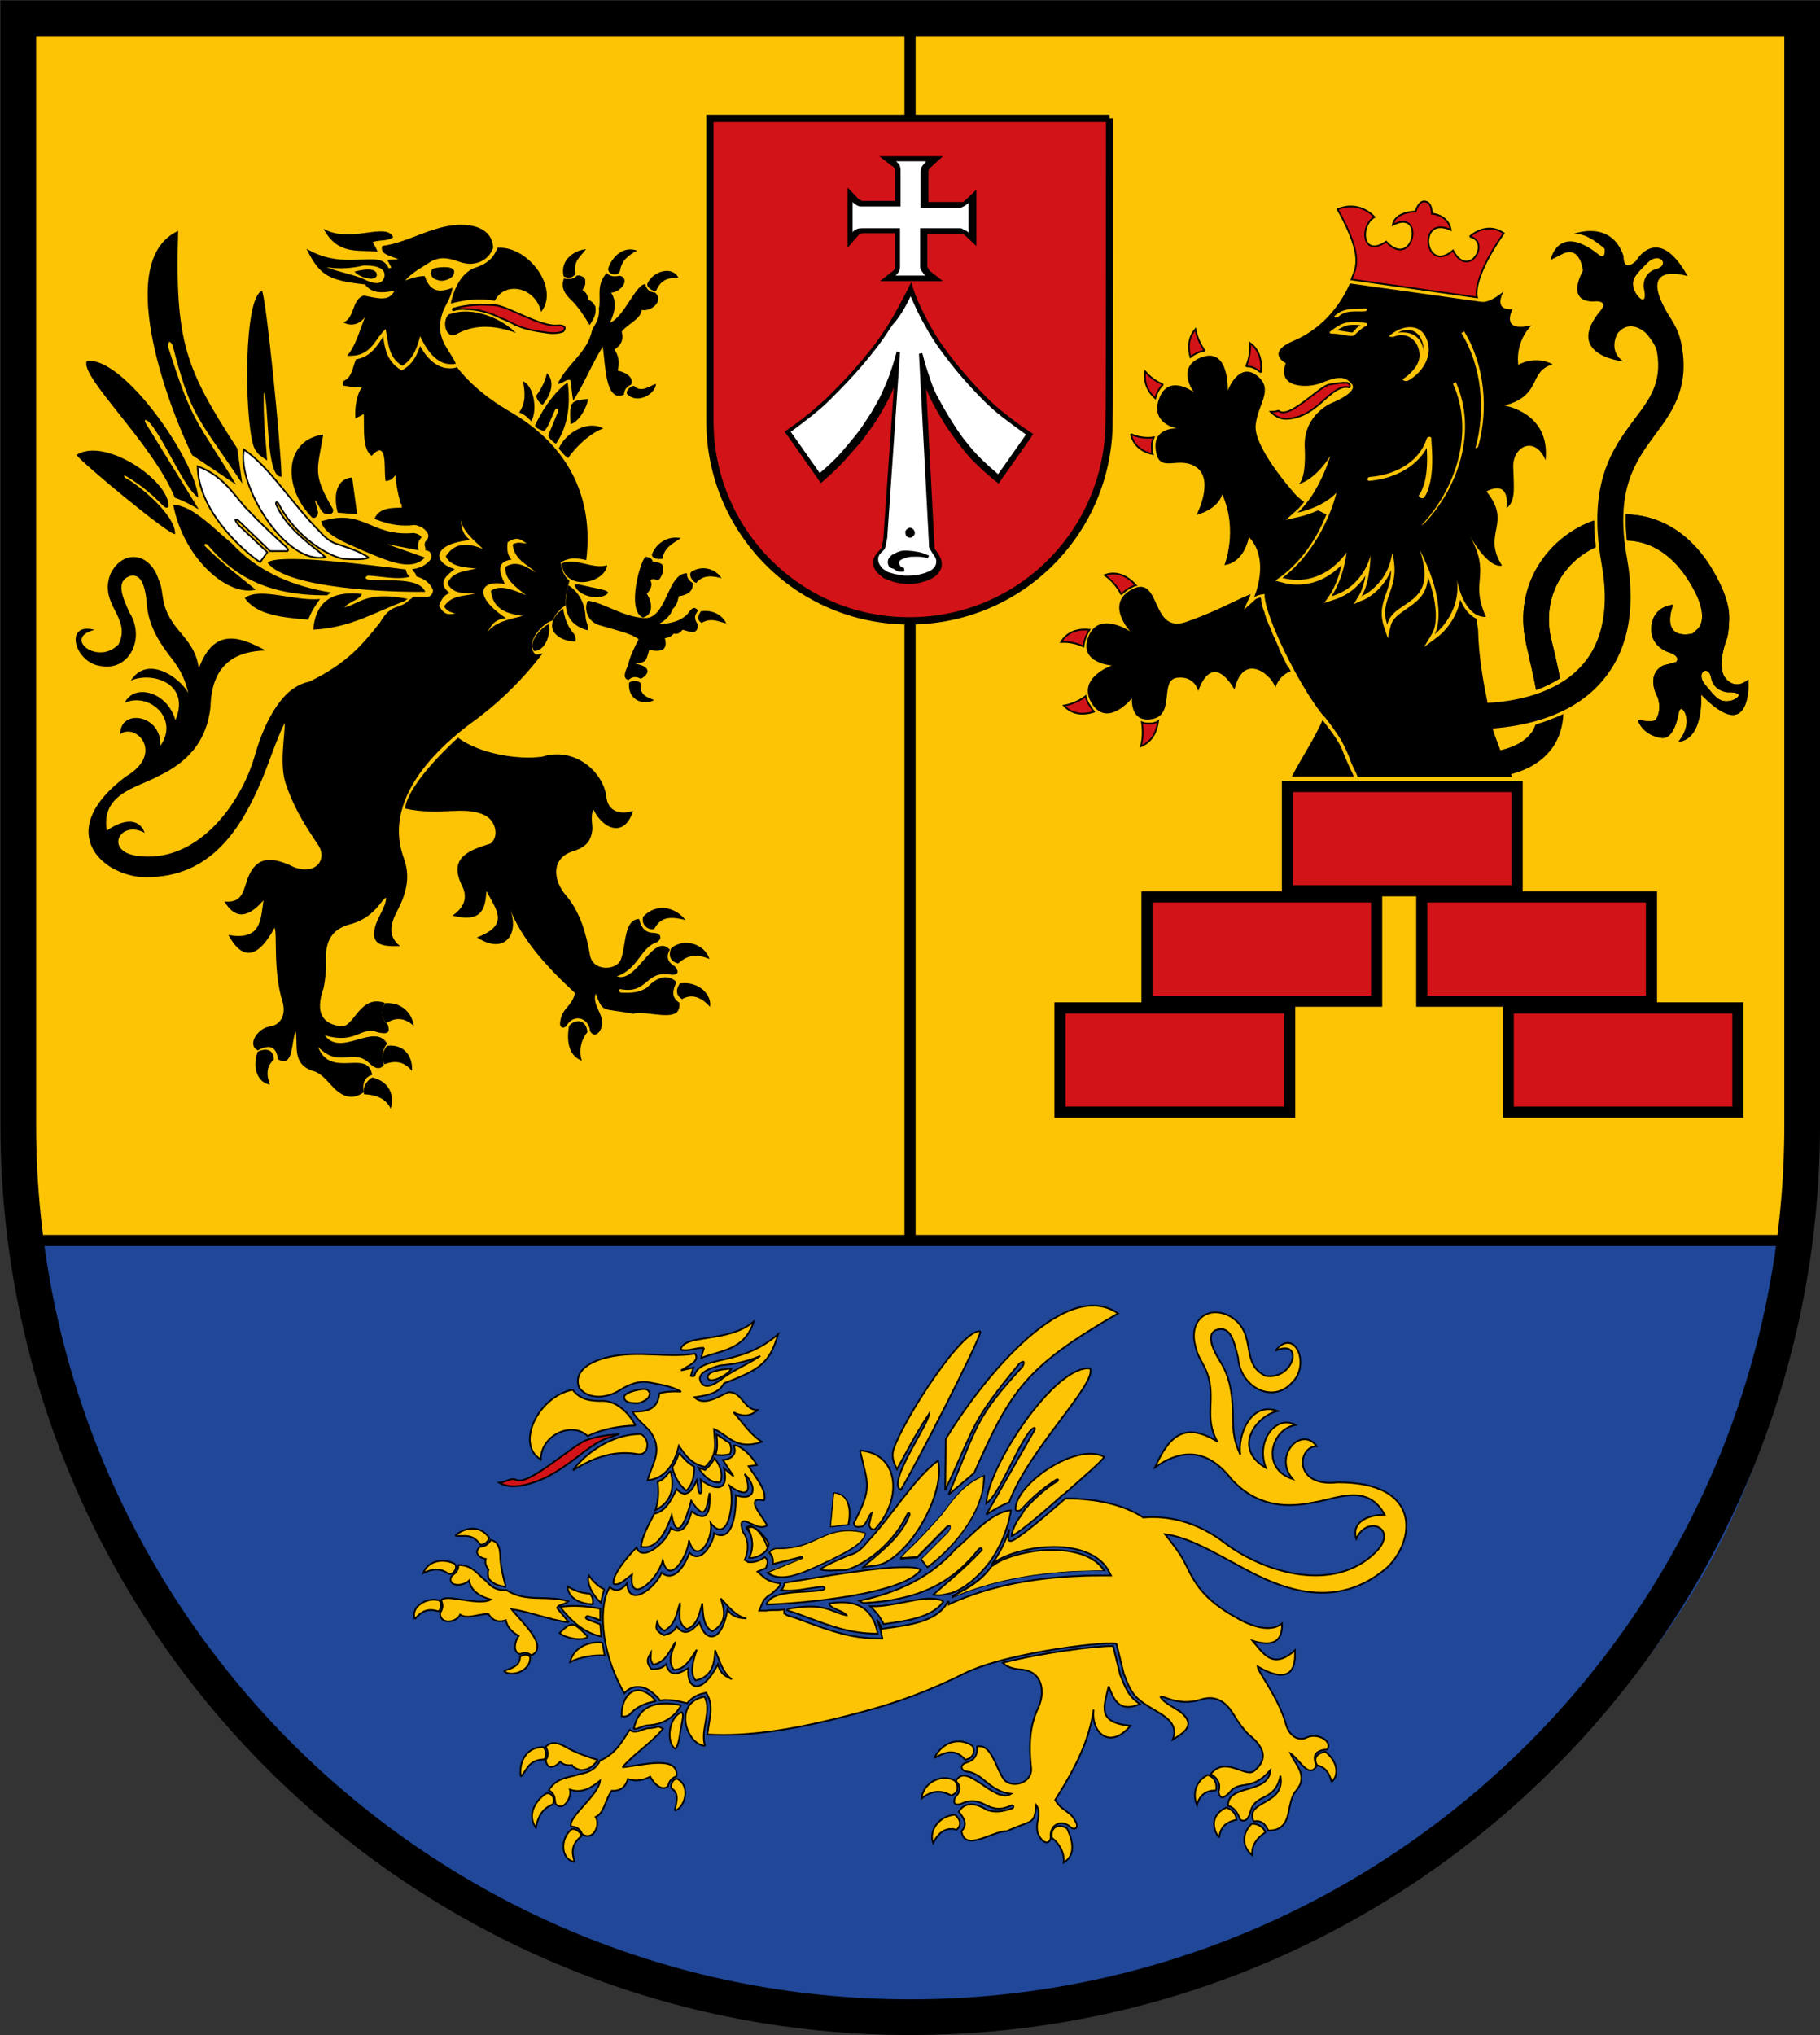
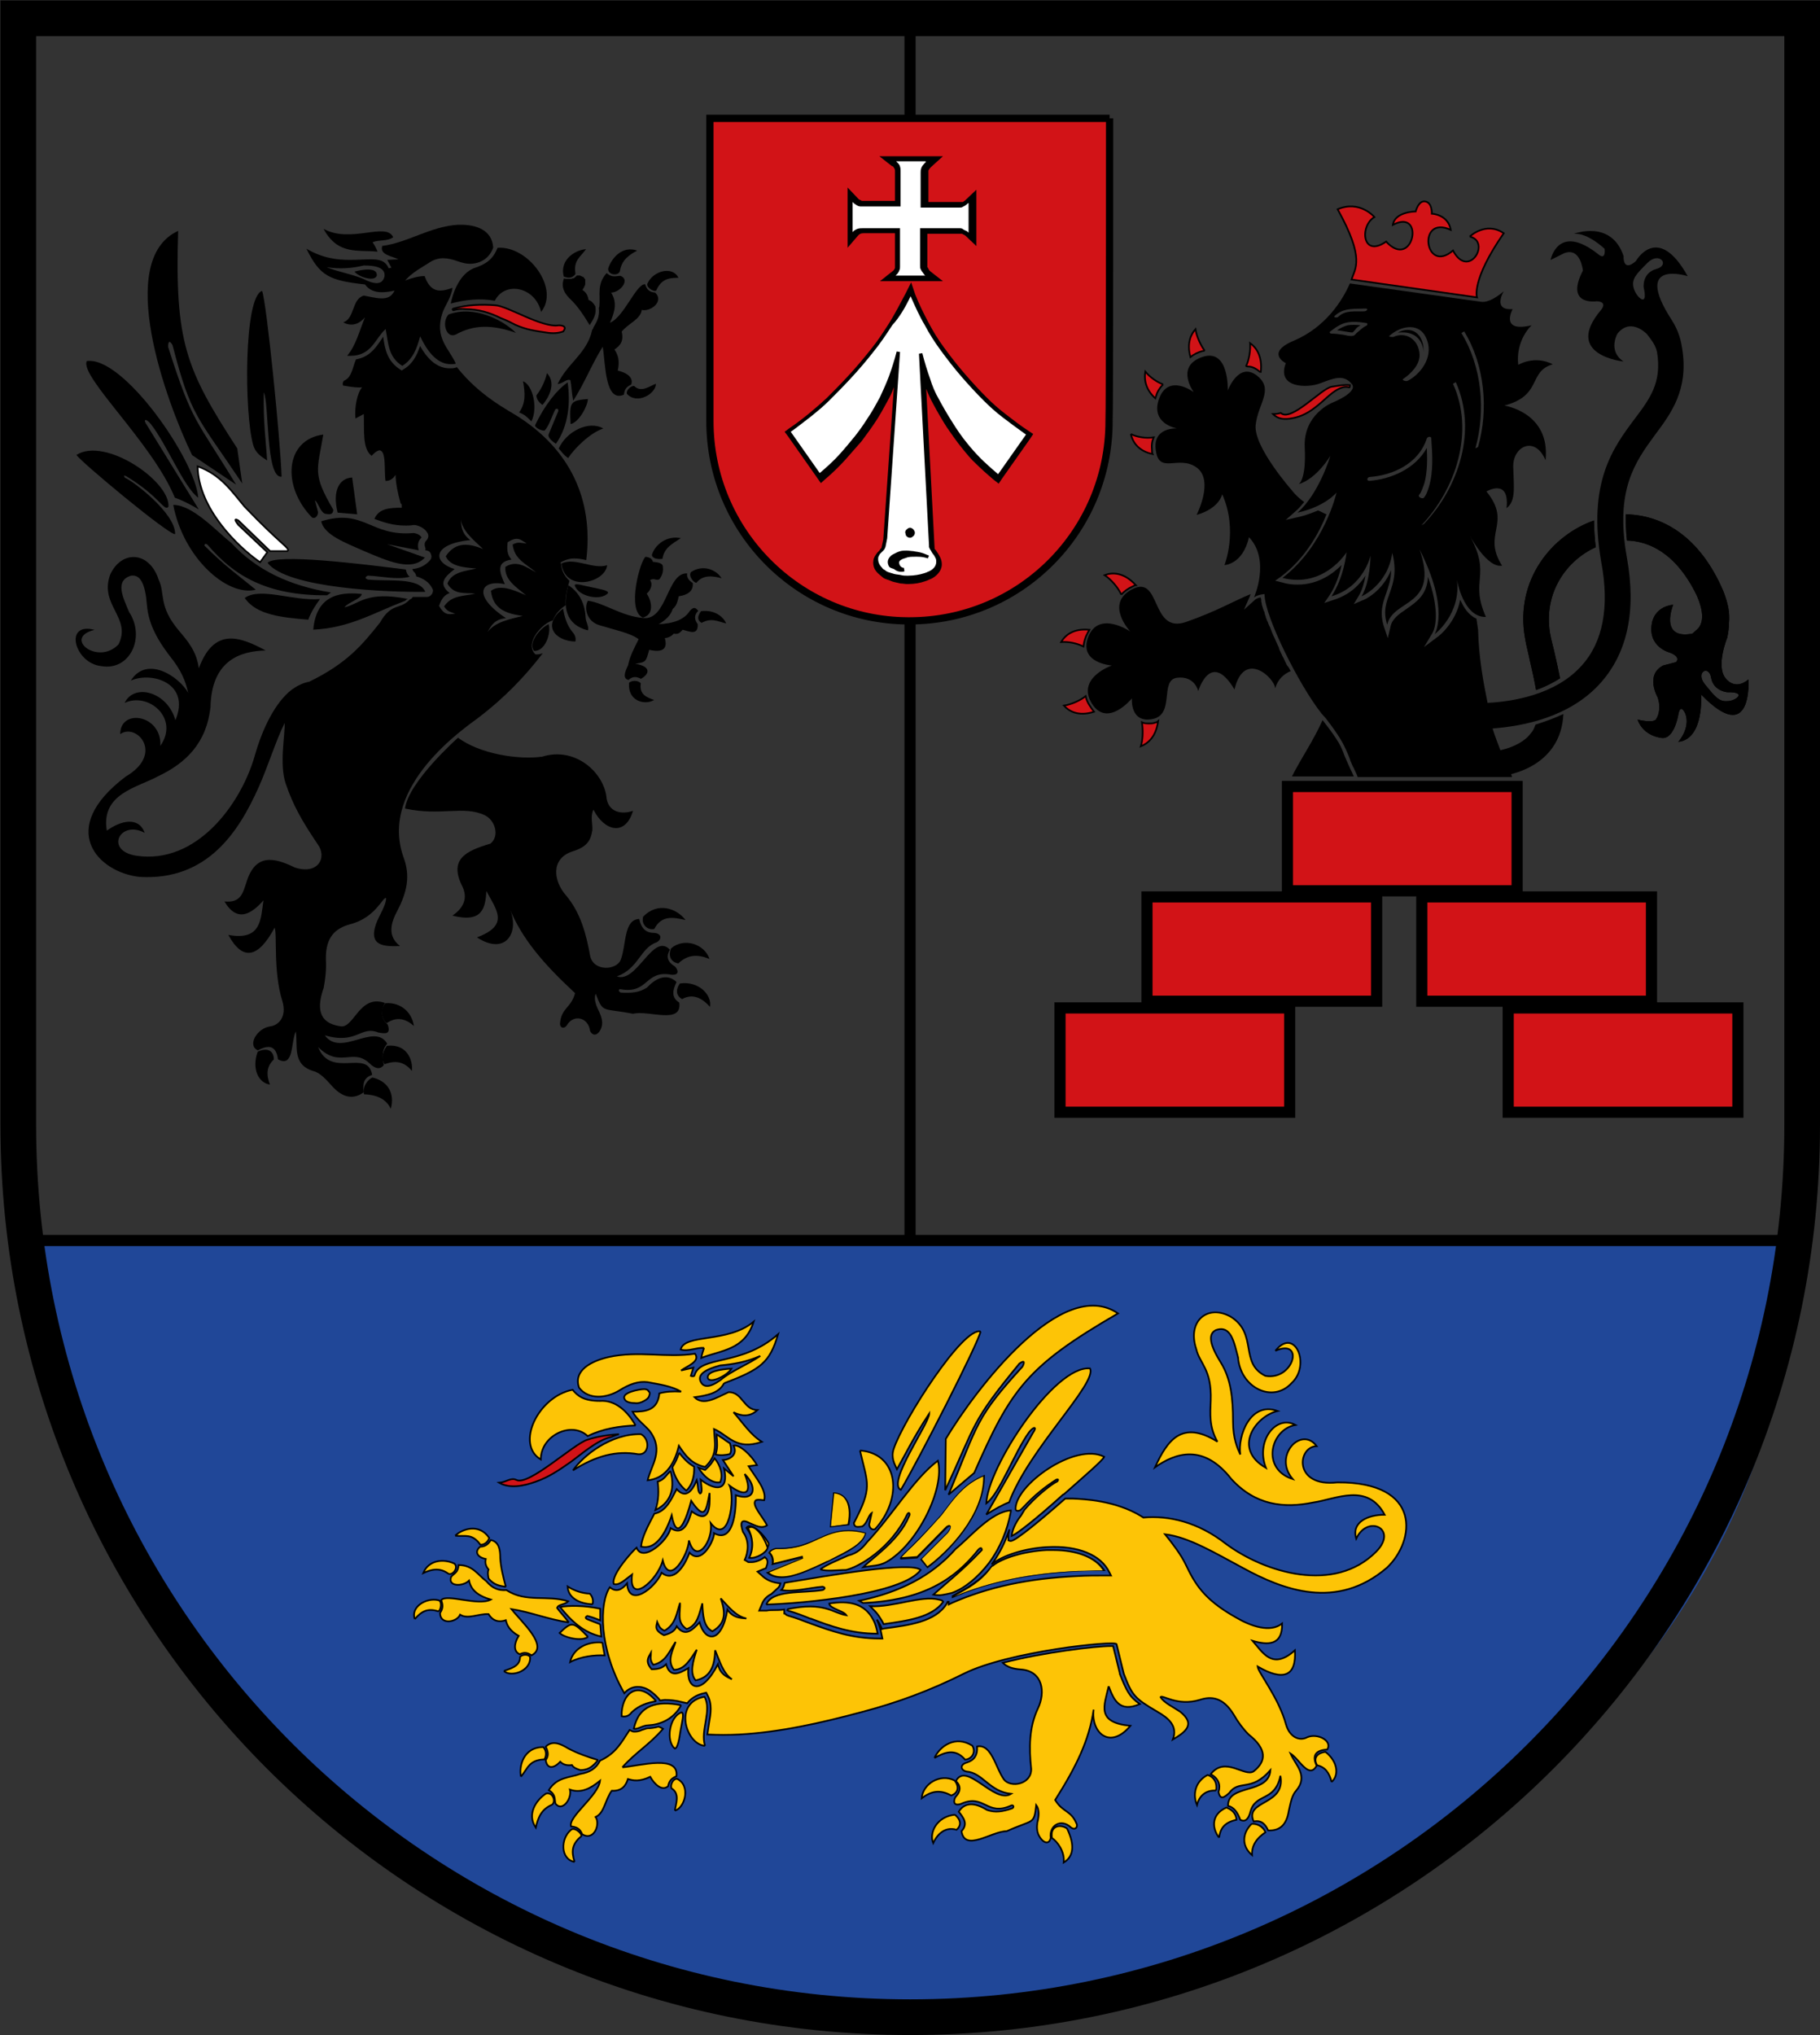
<svg xmlns="http://www.w3.org/2000/svg" version="1.1" id="Layer_1" x="0px" y="0px" viewBox="0 0 408.1 456.1" style="enable-background:new 0 0 408.1 456.1;" xml:space="preserve">
  <rect x="0" y="0" width="408.1" height="456.1" fill="#333333" stroke="none" />
  <style type="text/css">
	.st0{fill:#FDC406;}
	.st1{fill:#204798;}
	.st2{fill:none;stroke:#000000;stroke-width:2;}
	.st3{fill:#D21317;stroke:#000000;stroke-width:0.3;}
	.st4{fill:#D21317;stroke:#000000;stroke-width:2;}
	.st5{fill:#FFFFFF;stroke:#000000;stroke-width:0.3;}
	.st6{fill:#FDC406;stroke:#000000;stroke-width:0.3;}
	.st7{fill:#D21317;stroke:#000000;stroke-width:1.3;}
	.st8{fill:#FFFFFF;}
	.st9{fill:none;stroke:#000000;stroke-width:8;}
</style>
  <g id="g3977" transform="matrix(1.25,0,0,-1.25,-29.065,887.649)">
    <g>
-       <path id="path3989" class="st0" d="M345,487.4H28v217.2H345V487.4z" />
      <path id="path3993" class="st1" d="M30.6,482c4.4-75.4,79.5-131.5,157.1-131.5c80,0,157.3,58.5,157.3,137.3H30.6V482z" />
      <line class="st2" x1="28.9" y1="487.7" x2="345.7" y2="487.7" />
      <line class="st2" x1="186.5" y1="706.1" x2="186.5" y2="487.6" />
    </g>
    <g id="g3997">
      <g>
        <path id="path4005" d="M309.5,612c-0.2,1.7-0.3,3.3-0.3,4.8c-7.5-2.6-14.2-10.6-12.4-21c0.2-1.3,0.6-2.7,0.9-4.2     c0.4-1.7,0.8-3.5,1.1-5.2c1.7,0.6,3.2,1.4,4.3,2.1c-0.3,1.5-0.6,2.9-0.9,4.2c-0.3,1.4-0.7,2.7-0.9,3.9     C300.1,604,304.4,609.7,309.5,612" />
        <path id="path4009" d="M333.1,584.4c-1.5-0.1-2.2,0.8-4,3c-1.8,2.2,0.7,3.6,1.1,1.2c0.4-2.4,2.9-2.6,2.9-2.6     C336.8,586.1,334.6,584.4,333.1,584.4 M336.9,588.3c-2.5-2.1-4.1,0.2-4.1,0.2c-1.8,2.2,0.3,7.3,0.3,7.3c0.2,1,0.3,1.8,0.3,2.5     c0.2,2.1-0.2,3.7-1,5.8c-4.3,10.1-11.2,13.7-17.5,13.8c0-1.4,0-3,0.2-4.7c3.7-0.1,8.7-2,12.5-9.8c0.5-1.1,2-4.7-0.1-6.3     c-0.4-0.4-0.7-0.6-0.7-0.6c-6-1.1-3.4,5.2-3.4,5.2c-3.4-0.4-3.8-3.2-3.8-3.2c-0.9-4.4,3.2-5.4,3.2-5.4c2.1-0.8,1.1-1.7,1.1-1.7     l-2.3-0.6c-3.3-1.7-1-5.7-1-5.7c0.8-2.3-0.2-3.8-0.2-3.8c-0.3-1-3.4-0.2-3.4-0.2c1.1-3.1,4.4-3.3,4.4-3.3     c2.2-0.2,2.9,4.1,2.9,4.1c0.4,2.4,1.3,0.2,1.3,0.2c0.9-2.6-1.3-5-1.3-5c4.7,0.5,4.1,8.5,4.1,8.5     C337.7,576,336.9,588.3,336.9,588.3" />
        <path id="path4029" d="M309.5,612c-0.2,1.7-0.3,3.3-0.3,4.8c-7.5-2.6-14.2-10.6-12.4-21c0.2-1.3,0.6-2.7,0.9-4.2     c0.4-1.7,0.8-3.5,1.1-5.2c1.7,0.6,3.2,1.4,4.3,2.1c-0.3,1.5-0.6,2.9-0.9,4.2c-0.3,1.4-0.7,2.7-0.9,3.9     C300.1,604,304.4,609.7,309.5,612" />
        <path id="path4033" d="M333.1,584.4c-1.5-0.1-2.2,0.8-4,3c-1.8,2.2,0.7,3.6,1.1,1.2c0.4-2.4,2.9-2.6,2.9-2.6     C336.8,586.1,334.6,584.4,333.1,584.4 M336.9,588.3c-2.5-2.1-4.1,0.2-4.1,0.2c-1.8,2.2,0.3,7.3,0.3,7.3c0.2,1,0.3,1.8,0.3,2.5     c0.2,2.1-0.2,3.7-1,5.8c-4.3,10.1-11.2,13.7-17.5,13.8c0-1.4,0-3,0.2-4.7c3.7-0.1,8.7-2,12.5-9.8c0.5-1.1,2-4.7-0.1-6.3     c-0.4-0.4-0.7-0.6-0.7-0.6c-6-1.1-3.4,5.2-3.4,5.2c-3.4-0.4-3.8-3.2-3.8-3.2c-0.9-4.4,3.2-5.4,3.2-5.4c2.1-0.8,1.1-1.7,1.1-1.7     l-2.3-0.6c-3.3-1.7-1-5.7-1-5.7c0.8-2.3-0.2-3.8-0.2-3.8c-0.3-1-3.4-0.2-3.4-0.2c1.1-3.1,4.4-3.3,4.4-3.3     c2.2-0.2,2.9,4.1,2.9,4.1c0.4,2.4,1.3,0.2,1.3,0.2c0.9-2.6-1.3-5-1.3-5c4.7,0.5,4.1,8.5,4.1,8.5     C337.7,576,336.9,588.3,336.9,588.3" />
        <path id="path4057" d="M266.1,570.9c-0.2,0.5-0.4,0.9-0.6,1.3c-0.5,1.1-0.8,1.8-1.1,2.5c-0.5,1.4-0.9,2.5-3.9,6.3     c-1.6-3.6-3.7-6.6-5.5-10.1H266.1z" />
        <path id="path4081" d="M288.4,630c0-0.1-0.5-0.2-0.5-0.3c1.9,6.7,1.2,14.7-2.5,20.7c0,0,0.5,0.3,0.5,0.3     C289.6,644.7,290.3,636.7,288.4,630 M278.7,616.2c-0.1-0.1-0.4-0.2-0.5-0.3c6.2,6.5,9.6,16.8,5.7,25.4c0,0,0.5,0.3,0.5,0.3     C288.3,632.9,284.9,622.7,278.7,616.2 M277.9,621.5c0.3,0.3,0.7,1.5,0.9,2.1c0.5,2,0.5,4.1,0.4,6.2c-2.1-3.8-6.5-5.6-10.3-5.9     c-0.6,0-0.4,0.7,0.1,0.7c4,0.3,8.7,2.3,10.2,6.9c0.1,0.3,0.8,0.5,0.8,0c0.2-2.8,0.4-5.9-0.4-8.6c-0.2-0.7-0.5-1.6-1-2.1     C278.1,620.7,277.5,621.1,277.9,621.5 M266.6,650.4c-0.2-0.2-0.4-0.5-0.7-0.5c-0.5-0.1-1.2,0.1-1.7,0.2c-0.7,0.1-1.4,0.2-2.1,0.2     c-0.2,0-0.5,0.2-0.2,0.4c0.9,0.7,1.9,1.4,3,1.6c1.1,0.2,2.3,0.1,3.4-0.1c0.2,0,0.3-0.1,0.2-0.2c0.1-0.1,0-0.2-0.2-0.3     C267.7,651.4,267.2,650.9,266.6,650.4 M262.7,653.5c1.6,1.5,3.6,1.2,5.5,1.3c0.6,0,0.2-0.5-0.2-0.5c-1.6-0.1-3.4,0.3-4.7-1     C263.1,653.1,262.3,653.2,262.7,653.5 M272.5,649.9c1.7,1.6,5.1,2.6,6.5-0.2c1.6-3.2-0.6-6.4-3.1-7.8c-0.1,0-0.1,0-0.2-0.1     c-0.1,0-0.1,0-0.2,0c-0.1,0-0.3,0-0.4,0.1c-0.2,0-0.3,0.2-0.1,0.3c1.3,0.9,3,2.5,2.9,4.4c-0.2,2.8-2.6,4.1-4.7,3.1     C273,649.7,272.2,649.7,272.5,649.9 M293.1,637.4c6.9,1.8,4.2,6.1,8.7,7.4c-3.3,1.7-6.2-0.1-6.2-0.1c-0.5,4.5,2.4,7.1,2.4,7.1     c-5.8-1.4-3.4,2.9-3.4,2.9l0,0c-3.7-0.3-1.6,3.2-1.6,3.2s-2.3-2.1-4-1.9l-23.6,3.3c-1.4-3.2-4.4-7.8-9.9-10.2     c-5.4-2.2-1.6-4.1-1.6-4.1c-1.7-4.5,3.9-4.5,6.2-3.6c2.4,0.9,4.2,1.7,5.7-0.2c1-1.5-3.6-3.3-3.6-3.3s-5.2-2.1-4.9-8     c0.3-5.9-1.1-6.6-1.1-6.6c3.3,1,5.7,5.1,5.7,5.1s-2-6.8-5.9-10.2c5,1.1,7,3.6,7,3.6s-2.1-9.5-9.7-15.3c7.5-1.9,11.5,4.6,11.5,4.6     s-0.4-4.4-2.7-7.9c5.8,1.7,7,7.3,7,7.3s0-4.6-1.6-7.3c0,0,4.7,2,5.5,7.8c1.7-6.6-2.5-8-0.9-12.9c1,4.7,9.4,3.1,5.8,13.5     c5.5-10.8,2.7-15.2,2.7-15.2s4.8,3.6,4,9.8c0,0,1.1-6.8,5.2-6.7c-3,6.8,1.1,7.2-2.9,14.6c0,0,3.1-5.9,5.8-5.4     c-3.7,5.8,1.9,7.5-2.8,13.3c0,0,4.2,2.5,3.6-3c1.7,1.3,1.3,3.7,1.2,7.4c-0.1,3.7,3.9,5.7,5.8,1.2     C301.4,636.2,293.1,637.4,293.1,637.4" />
        <path id="path4101" d="M320.4,661.9c-2.6-0.7-2.3-3.3-2.3-3.3c0.9-3.9-1.4-1.7-1.8-0.1c-0.4,1.6,0.4,2.4,2.5,4.5     C320.9,665.1,322.9,662.6,320.4,661.9 M230.6,629.3c0.6-4.3,4.1-0.7,7.3-3c3.2-2.3,0-8.5,0-8.5s3.8,0.9,4.6,3.7     c2.9-6.5,0.4-12.7,0.4-12.7s3.3,0.1,4.4,5c3.9-4.1,0.9-10.8,0.9-10.8s0.6,0.5,1.9,0.6c0-0.1,0-0.1,0-0.2     c0.1-3.9,6.1-16,10.2-21.2l0.8-0.9c2.4-3.1,3.1-4.5,3.6-5.6c0.3-0.7,0.6-1.3,0.8-2c0.2-0.4,0.3-0.8,0.6-1.3     c0.2-0.5,0.5-1,0.7-1.6h27.7c-0.1,0.2-0.1,0.4-0.2,0.5c3.4,0.9,5.8,2.5,7.4,4.7c1.3,1.8,1.9,3.9,2,6.1c-1.7-0.8-3.4-1.4-5-1.9     c-0.2-0.5-0.4-1.1-0.8-1.5c-1-1.4-2.9-2.5-5.5-3.1c-0.5,1.3-1,2.6-1.4,3.9c5.2,0.4,13.8,1.9,19.4,8.2c4.8,5.4,6.4,12.9,4.7,22.4     c-2.2,12.2,1.5,17.2,5,22c3,4,6.1,8.2,4.9,15.6c-0.2,1.2-0.5,2.9-1.9,5.1c-7.1,11,2.9,7.8,2.9,7.8c-5.4,9.7-9.3,2.7-9.3,2.7     c-2.4-2.1-2.2,0.9-2.2,0.9c-2.2,6.6-8.9,4-8.9,4c2.5,0.2,5.5-2.7,5.5-2.7c0.2-2.2-1.1-1-1.1-1c-7.3,5.8-8.6-1-8.6-1l2.4,1.2     c3,1.2,3.4-3.1,3.4-3.1c-3.3-6.4,2.5-5.5,2.5-5.5c2-0.1,0.8-1.5,0.8-1.5c-7-8.2,4-9.3,4-9.3c-2.9,1.9-1.1,5-1.1,5     c2.4,3,5.3-0.1,5.3-0.1c0.9-1.2,1.5-1.9,1.8-3.2c0.9-5.5-1.3-8.4-4.1-12.1c-3.8-5.1-8.4-11.3-5.9-25.6c1.5-8,0.3-14.3-3.5-18.5     c-4.7-5.3-12.6-6.5-16.9-6.7c-0.7,3.4-1.6,8.2-1.7,13.1c-0.1,0.7-0.2,1.3-0.3,2c-1.4,0.6-2.3,2-2.9,3.4c-0.8-4.2-3.9-6.6-4.1-6.7     l-2.4-1.8l1.5,2.5c0.7,1.2,1.2,4.5-0.8,10.1c-0.1-3.3-2.2-4.6-3.9-5.8c-1.3-0.9-2.5-1.7-2.8-3.1l-0.5-2.1l-0.7,2.1     c-0.8,2.5-0.2,4.2,0.4,5.9c0.4,1.2,0.9,2.5,0.9,4.2c-1.6-3.9-4.9-5.4-5.1-5.4l-1.6-0.7l0.9,1.5c0.6,1,1,2.4,1.2,3.6     c-1.1-1.7-2.9-3.5-5.9-4.4l-1.5-0.5l0.9,1.3c1.2,1.8,1.9,4,2.2,5.5c-1.5-1.5-4.1-3.5-7.9-3.5c-0.9,0-1.9,0.1-2.8,0.4l-1.2,0.3     l1,0.7c4.4,3.3,6.9,7.9,8.2,11.2c-0.5,0.2-1,0.5-1.5,0.7c-1-0.4-2.2-0.9-3.6-1.2l-2.2-0.5l1.7,1.5c0.6,0.5,1.1,1.1,1.6,1.7     c-1.5,1.1-2.2,2.1-2.2,2.1s-6.9,7.8-6.5,11.7c0.4,3.9,3.4,6.4,0.2,8.9c-3.3,2.5-5.2-2.7-5.2-2.7s0.3,7.7-4.6,6     c-4.9-1.7-1.5-6.3-1.5-6.3s-4.5,3.4-6.2-1.1c-1.7-4.6,3.2-5.4,3.2-5.4S229.9,633.6,230.6,629.3" />
        <path id="path4073" d="M265,651.8c-0.7-0.2-1.3-0.5-1.9-0.9c0.9-0.1,1.8-0.3,2.7-0.4c0.2,0,0.7,0.7,0.8,0.8     c0.2,0.2,0.4,0.3,0.7,0.5C266.5,651.9,265.7,651.9,265,651.8" />
        <g id="g4063" transform="translate(414.51,588.273)">
-           <path id="path4065" class="st3" d="M-158.8,47c1.6,0.4,2.9,1.3,4.1,2.3c1.3,1,3.5,3.6,5.4,3.1c0,0,0.1,0,0.1,0      c0,0.1,0.1,0.1,0.1,0.2c0,0.1,0,0.1,0,0.2c-0.1,0.2-0.3,0.3-0.4,0.4c-1.1,0.1-2-0.1-3.3-0.3c-1.8-0.3-7.3-6.4-9.1-4.7      c0,0-0.6-0.2-1.4-0.2C-161.8,46.5-160.4,46.6-158.8,47" />
+           <path id="path4065" class="st3" d="M-158.8,47c1.6,0.4,2.9,1.3,4.1,2.3c1.3,1,3.5,3.6,5.4,3.1c0,0,0.1,0,0.1,0      c0,0.1,0.1,0.1,0.1,0.2c0,0.1,0,0.1,0,0.2c-1.1,0.1-2-0.1-3.3-0.3c-1.8-0.3-7.3-6.4-9.1-4.7      c0,0-0.6-0.2-1.4-0.2C-161.8,46.5-160.4,46.6-158.8,47" />
        </g>
        <g id="g4067" transform="translate(453.616,610.985)">
          <path id="path4069" d="M-175.3,37.4c0.2-0.5,0.3-1,0.3-1.5c0,0.5,0,1-0.1,1.5c-0.6,2.6-2.7,3.1-4.5,2.1      C-177.9,39.7-176.1,39.3-175.3,37.4" />
        </g>
        <path id="path4061" d="M254.3,590.6c0,0,0,0.1-0.1,0.1c-0.2,0.3-0.3,0.6-0.5,1c0,0.1-0.1,0.1-0.1,0.2c-0.1,0.3-0.3,0.5-0.4,0.8     c0,0.1-0.1,0.2-0.1,0.2c-0.1,0.3-0.3,0.6-0.4,0.9c0,0,0,0,0,0.1c-0.1,0.3-0.3,0.6-0.4,0.9c0,0.1-0.1,0.1-0.1,0.2     c-0.1,0.2-0.2,0.5-0.3,0.7c0,0.1-0.1,0.1-0.1,0.2c-0.3,0.6-0.5,1.2-0.7,1.7c0,0.1-0.1,0.1-0.1,0.2c-0.1,0.2-0.2,0.4-0.3,0.7     c0,0.1,0,0.1-0.1,0.2c-0.1,0.3-0.2,0.5-0.3,0.8c0,0,0,0,0,0.1c-0.1,0.2-0.2,0.5-0.2,0.7c0,0.1,0,0.1-0.1,0.2     c-0.1,0.2-0.1,0.4-0.2,0.5c0,0,0,0.1,0,0.1c-0.1,0.2-0.1,0.4-0.2,0.6c0,0,0,0.1,0,0.1c0,0.2-0.1,0.3-0.1,0.5c0,0.1,0,0.1,0,0.2     c0,0.1,0,0.3-0.1,0.4c0,0,0,0.1,0,0.1c0,0,0,0,0,0c-0.7-0.1-1-0.4-1-0.4l-2-1.8l1.1,2.5c0,0,0,0.1,0.1,0.3c-3.4-1.4-5.9-3-11.6-5     c-6.4-2.2-4.4,8.5-9.6,5.9c-5.1-2.6-0.4-7.6-0.4-7.6s-5.6,3.8-7.5-0.9c-1.9-4.8,4.2-5.2,4.2-5.2s-6.4-2.2-3.6-6.8     c2.8-4.5,7.2,0.9,7.2,0.9s-0.4-4.5,3.7-3.7c4.1,0.8,1.2,7,4.4,7.4c3.2,0.4,3.8-2.4,3.8-2.4s2.2,7.5,6.5,0.3     c1.7,7.2,7.2,2.1,7.3,0.2c0.5,1.7,1.6,2.6,2.8,3.1c0,0,0,0.1-0.1,0.1C254.6,590.1,254.5,590.4,254.3,590.6" />
      </g>
      <g>
        <path id="path4037" class="st3" d="M224.4,603.5c0.5,0.6,1.2,1.1,2.1,1.5c0.2,0.1,0.4,0.2,0.5,0.2c-2.2,2.4-4.3,2.3-5.6,1.8     C222.6,606.2,223.8,604.8,224.4,603.5" />
        <path id="path4041" class="st3" d="M218.3,596.5c0.1,0.3,0.3,0.5,0.4,0.7c-2.9,0.3-4.4-1-5.1-2.2c1.3,0.1,2.8-0.2,4-0.8     C217.7,595,217.9,595.8,218.3,596.5" />
        <path id="path4045" class="st3" d="M218.6,583.8c-0.3,0.5-0.5,1-0.6,1.5c-1-0.8-2.6-1.5-3.9-1.7c0.9-1,2.6-2,5.4-1.1     C219.2,582.9,218.9,583.3,218.6,583.8" />
        <path id="path4049" class="st3" d="M230.3,580.5c-0.3-0.1-0.6-0.1-0.8-0.1c-0.5,0-1,0-1.4,0.2c0.2-1.3,0.2-3-0.2-4.3     c1.2,0.5,2.7,1.6,3.1,4.5C230.8,580.6,230.6,580.6,230.3,580.5" />
      </g>
      <g>
        <path id="path4013" class="st3" d="M226.1,632.3c0.3-1.3,1.2-3,3.9-3.6c-0.1,0.2-0.1,0.5-0.1,0.7c-0.1,0.9,0,1.6,0.3,2.3     C228.9,631.5,227.3,631.7,226.1,632.3" />
        <path id="path4017" class="st3" d="M247.2,644.4c0.7,0,1.4-0.4,2-0.9c0.1-0.1,0.2-0.1,0.2-0.2c0.4,3-0.9,4.6-1.9,5.3     c0.1-1.3-0.2-3-0.7-4.1C246.9,644.4,247,644.4,247.2,644.4" />
        <path id="path4021" class="st3" d="M239.1,647.2c0.1,0,0.2,0,0.2,0.1c-0.7,1-1.4,2.5-1.6,3.8c-0.8-0.9-1.6-2.5-0.9-5     C237.4,646.6,238.2,647,239.1,647.2" />
        <path id="path4025" class="st3" d="M231.9,641.2c-1.1,0.4-2.4,1.3-3.2,2.3c-0.2-1.2-0.1-3.1,1.8-4.8c0.1,0.3,0.2,0.6,0.3,0.9     C231.1,640.3,231.5,640.8,231.9,641.2" />
      </g>
      <path id="path4077" class="st3" d="M286.9,667.7c0,0,2.9,2.8,6.1,0.6c-5.9-8.5-4.8-11.5-4.8-11.5l-22.5,3.2    c0.6,2,2.5,3.6-2.5,12.6c4,1.7,6.6-1.4,6.6-1.4c-2.7-1.6-2.2-7.4,2.1-4.4c4.9-5.3,7.1,6.1,1.2,3c0.4,2.4,4.1,2.4,4.1,2.4    s0.5,2,1.7,1.8c1.3-0.2,1.2-2.2,1.2-2.2s2.9-0.1,3.4-2.9c-6.1,2.8-4.7-8.1,0.4-3.7C286.7,659.9,290.8,666.8,286.9,667.7" />
      <g>
        <path id="path4085" class="st4" d="M320.7,529.4h-26.9v-18.7H335v18.7H320.7z" />
        <path id="path4089" class="st4" d="M292.6,530.6h26.9v18.7h-41.2v-18.7H292.6z" />
        <path id="path4093" class="st4" d="M227.8,529.4h-14.4v-18.7h41.2v18.7H227.8z" />
        <path id="path4095" class="st4" d="M270.2,549.3h-41.2v-18.7h41.2V549.3z" />
        <path id="path4097" class="st4" d="M295.4,569.1h-41.2v-18.7h41.2V569.1z" />
      </g>
    </g>
    <g id="g4105">
      <g id="g4111" transform="translate(101.676,371.652)">
        <path id="path4113" d="M-30,144c-2.1,0.3-3.3,2.9-2.2,5.9c1.7,0.8,2.9,0.2,2.9-1.4C-30.6,147.3-30.7,145.8-30,144" />
      </g>
      <g id="g4115" transform="translate(133.549,373.92)">
        <path id="path4117" d="M-43.5,143c-0.8-0.4-1.8-1.5-1.5-3c2.1-0.1,3.9-0.7,4.8-2.6C-39.4,140.2-40.8,142.4-43.5,143" />
      </g>
      <g id="g4119" transform="translate(145.848,376.007)">
        <path id="path4121" d="M-48.7,142.1c-1.1,1.3-2.5,2.1-4.9,1.2c-0.5,0.7-0.6,1.9,0.4,3.3C-49.7,147-48.5,144.2-48.7,142.1" />
      </g>
      <g id="g4123" transform="translate(137.996,390.651)">
        <path id="path4125" d="M-45.4,136c-0.7,0.6-1.4,2.2-0.2,3.6c2.9,0.2,4.8-1.8,5.1-4.1C-42,136.9-43.7,137.2-45.4,136" />
      </g>
      <g id="g4127" transform="translate(220.998,491.009)">
        <path id="path4129" d="M-80.4,93.6c-1.7-1-4.8-0.2-4.5,3.1c0.6,0.5,1.7,0.4,2.1-0.1C-83.1,94.6-81.8,94.1-80.4,93.6" />
      </g>
      <g id="g4131" transform="translate(235.516,518.442)">
        <path id="path4133" d="M-86.5,82.1c-0.6-0.8-0.8-1.6,0.1-2.1c1.8,1,3,0.2,4.4-0.1C-82.5,81.1-84.1,82.4-86.5,82.1" />
      </g>
      <g id="g4135" transform="translate(232.293,530.641)">
        <path id="path4137" d="M-85.1,76.9c-0.5-0.8,0.6-2,1-1.9c1.2,1.5,3,1.2,4.5,0.8C-80.6,77.4-83,78.3-85.1,76.9" />
      </g>
      <g id="g4139" transform="translate(223.488,534.732)">
        <path id="path4141" d="M-81.4,75.2c-0.5-0.1-1.8-0.1-1.9,0.7c0.6,1.9,2.7,3.5,5.2,3C-79.6,77.9-81.1,77.2-81.4,75.2" />
      </g>
      <g id="g4143" transform="translate(178.109,604.733)">
        <path id="path4145" d="M-62.3,45.7c-2.3,2.3-7.5,5-12.1,3.3c-1.3-1.4-0.4-4.4,1.3-3.6C-69.9,47.2-66.5,47.2-62.3,45.7" />
      </g>
      <g id="g4147" transform="translate(157.911,613.889)">
        <path id="path4149" d="M-53.8,41.8c2.6,0.7,5.3,1,7.9,0.5c1.8,3.6,7.3,2.5,8.3-2c3.4,4.2-2.3,11.9-7.8,11.5     c-0.6-1.4-1.3-2.6-3.8-3.5C-51.7,47.6-53.2,44.7-53.8,41.8" />
      </g>
      <g id="g4151" transform="translate(221.514,589.004)">
        <path id="path4153" d="M-80.6,52.3c0-1.8-3.4-3.8-5.2-1.8c-0.2,0.6,0.7,1.5,1.3,1.4C-83.2,50.6-81.6,52-80.6,52.3" />
      </g>
      <g id="g4155" transform="translate(228.559,621.913)">
        <path id="path4157" d="M-83.6,38.4c-1.9,0-3.1-0.3-4-2.3c-0.5-0.3-2,0.7-1.5,1.4C-88.1,39.6-84.7,40.6-83.6,38.4" />
      </g>
      <g id="g4159" transform="translate(210.351,623.985)">
        <path id="path4161" d="M-75.9,37.5c-0.3-0.9-2.2-0.7-2.1,0.5c0.7,2.1,2.7,4.1,5.2,3.2C-74.3,40.4-75.6,39.5-75.9,37.5" />
      </g>
      <g id="g4163" transform="translate(193.378,622.143)">
        <path id="path4165" d="M-68.7,38.3c0.3-0.1,0.5-0.1,0.7-0.1c0.4,0,0.7,0.2,1,0.5l0.1,0.2l0,0c-0.4,2.4,0.9,3,1.9,4.4     c-1.7-0.1-4.8-1.7-4-4.9L-68.7,38.3z" />
      </g>
      <g id="g4167" transform="translate(124.847,519.722)">
        <path id="path4169" d="M-39.8,81.5c0.6,0.9,3,1.5,3.1,2.4c-4.6,0.5-8.2-0.7-8.7-6.4c6.5,0.3,10.8,3,16.3,5.1     c0.4,0.1,0.2,0.3,0.7,0.4C-35.9,84.5-37.1,82.1-39.8,81.5" />
      </g>
      <g id="g4171" transform="translate(117.253,522.307)">
        <path id="path4173" d="M-36.6,80.4c-4.8-0.4-10.7,2.2-13.5,0.2c2.1-3.1,6.8-3.5,11.4-3.9C-38.2,78.1-37.4,79.3-36.6,80.4" />
      </g>
      <g id="g4175" transform="translate(120.633,524.385)">
        <path id="path4177" d="M-38,79.5l-0.7-0.5c-10.9-0.1-16.8,3.6-21.4,9c-0.3,0.3-0.6,0.3-0.6-0.1c3.7-3.7,6.3-5.5,9.2-7.9     c-5.1-1.3-13,5.7-14.8,15.2c3.5,0,7.6-4.6,10.4-6.8C-51.4,83.5-45.4,80.7-38,79.5" />
      </g>
      <g id="g4179" transform="translate(107.207,537.104)">
        <path id="path4181" class="st5" d="M-32.4,74.2c0.6,0.5-0.9,0.9-7.7,8c-2.2,2.6-4.2,5.7-8.4,7.2c0.1-7.6,7.3-14.5,11.2-17.2     L-36,74l-5.2,4.9c-0.7,0.9-0.7,1.2,0,0.8l5.7-5.5L-32.4,74.2z" />
      </g>
      <g id="g4183" transform="translate(132.505,535.118)">
-         <path id="path4185" class="st5" d="M-43.1,75c-1,0.8-3.1,1.6-5.2,2.3c-1.7,0.4-2.7,1.4-3.6,2.4c-4.9,4.9-9,11.6-13.6,14.7     C-66.8,88-58,73.6-50.9,75.1c-1.5,1.5-6.7,4.7-8.7,9.2c-0.3,0.5-0.1,1,0.3,0.4c3.4-6.5,9.4-9.5,11.6-9.9     C-46,74.7-44.2,74.6-43.1,75" />
-       </g>
+         </g>
      <g id="g4187" transform="translate(72.366,542.455)">
        <path id="path4189" d="M-17.7,71.9c0.1,3.7-7.5,9.5-9,10.1c-0.2,0.3-0.3,0.5,0.2,0.3c6.1-3.7,6.8-6.4,7.6-5.5     c0.4,4.5-11.3,12.6-16.5,9.3C-34.8,85-18.7,71.6-17.7,71.9" />
      </g>
      <g id="g4191" transform="translate(64.815,576.578)">
        <path id="path4193" d="M-14.5,57.5c-0.9,1.1-1.5,0.9-0.7-0.2l9.3-15.1c-1.5,0.9-3.1,1.7-4.3,2.1c-4,9.8-17.1,21.7-15.8,24.5     c6.5,1,19.5-17.7,20-24.5C-8.6,46.2-11.6,53.8-14.5,57.5" />
      </g>
      <g id="g4195" transform="translate(71.51,601.02)">
        <path id="path4197" d="M-17.3,47.2c-0.4,0.7-0.8,1-0.8-0.3c4.4-13.8,4.9-12.7,12.2-24.7l-7.9,5.3c-4.7,9.7-13.9,35-2.5,40.2     C-16.9,47.8-15,43-5.7,28.7l0.9-6.3C-12.9,34.5-14,34.4-17.3,47.2" />
      </g>
      <g id="g4199" transform="translate(99.264,617.856)">
        <path id="path4201" d="M-29,40.1c0.8-1.9,3.3-26.9,3.5-33.3c-2.9-0.4-2.2,13.4-3.2,15.1c-0.1-5.6,0.4-8.7,0.6-12.2     c-0.8,0.6-2,1.1-2.5,2.8C-32.2,18.1-32.3,39.1-29,40.1" />
      </g>
      <g id="g4203" transform="translate(118.249,573.205)">
        <path id="path4205" d="M-37,59c-6.9-0.9-7.5-9.3-2-14.9c0.8-0.3,1.2,0.8,1,1.2l-0.5,1.9c0.6-0.4,0.9-2,1.8-2.4     c0.7-0.1,1.4-0.3,1.5,0.7C-39,52-38.1,52.5-37,59" />
      </g>
      <g id="g4207" transform="translate(122.824,549.101)">
        <path id="path4209" d="M-39,69.1c-1,3.9,0.3,6.2,2.6,6.3l0.9-6.6L-39,69.1z" />
      </g>
      <g id="g4211" transform="translate(216.211,509.807)">
        <path id="path4213" d="M-78.4,85.7c-0.8-1.6-1.6-3.1-1.9-4.7c-0.7-1.4-0.9-2.4,0.1-2.6c0.7,0.7,1.5,0.6,2.2,0.2     c1.5,0.8,2,2.2-1,2.7c2,0.3,1.9,0.4,2.5,2.5c2.2-0.5,3.4,0,2.8,2.1c0.3,0,1.1,0.2,1.6,0.8c0.9-0.2,1.2,0.3,1.6,0.7     c1.2-0.3,2.8-1.1,2.7,1c-0.6,0.8-0.7,1.6,0.1,2.4c-0.4,0.4-0.7,0.9-1.5,0c-1-1.6-3-2.3-5.6-2.4c1.4,0.8,2.2,1.7,2.5,2.7     c0.8,0.7,0.9,1.5,1.1,2.3c1.5,0.2,2.7,0.9,2.5,2.4c-0.7,0.4-1.1,1-1,1.7c-3.6,0.2-3.6-8.4-7.8-8c-4,0.3-7,2.7-10,3.1     c-0.7-1.2-0.3-3.7,2.1-4.4C-82.8,87.4-79.8,86.8-78.4,85.7" />
      </g>
      <g id="g4215" transform="translate(217.463,516.586)">
        <path id="path4217" d="M-78.9,82.8c2,0.5,1.7,2.8,0.7,4.3c0.6,0.5,1.2,1.6,0.6,2.4c0.7,0.5,1.2-0.2,1.7,0.2     c0.5,0.7,0.7,1.4,0.6,2.2c0,0.7-0.9,0.8-1.8,0.9c-0.1,0.5-0.5,0.8-1.3,0.9C-79.3,93.2-81.9,84.1-78.9,82.8" />
      </g>
      <g id="g4219" transform="translate(133.69,632.888)">
        <path id="path4221" d="M-43.6,33.8c1.2,0.5,2.6,0.1,3.7,0.9c-1.3,2.8-7.6-1.2-12.5,1.5c2.6-4.8,6.2-3.7,9.7-4.1     C-42.9,32.6-43.2,33.2-43.6,33.8" />
      </g>
      <g id="g4223" transform="translate(134.951,622.628)">
        <path id="path4225" d="M-44.1,38.1c0.1,1.5-2.5,1.1-4,0.7C-47.4,37.8-44.4,36.9-44.1,38.1" />
      </g>
      <g id="g4227" transform="translate(137.224,622.221)">
        <path id="path4229" d="M-45,38.3c-0.3-1.1-1.1-1.6-3.2-0.7c-1.8,1-5.1,1.5-7.2,2.4c2.4-0.4,4.6-0.2,6.7,0.3     C-46.3,40.3-44.8,39.8-45,38.3 M-31.3,47.6c-0.2,0-0.3,0-0.5,0c-5-0.3-9-3.2-13.6-3.8c-0.5-1.6,1.7-1.8,2.9-2.4l-2-0.1l0.8-1.5     c0,0.1-0.1,0.1-0.1,0.1c-0.1,0-0.3-0.1-0.4-0.1c-0.1,0-0.1,0-0.1,0.1c-0.6,1.3-1.7,1.5-3.2,1.5c-1,0-2.3-0.1-3.7-0.1     c-2.3,0-4.9,0.3-7.8,2c2.4-4.9,4.1-5.7,10.5-6.4c0.7-1,1.8-1.4,3-1.4c0.7,0,1.5,0.1,2.3,0.3c-0.5-1.1-1.3-1.4-2.3-1.4     c-1,0-2.1,0.3-3.2,0.5c-2.2-0.6-1.6-4.1-3.7-4.8c0.5-0.3,1-0.4,1.5-0.4c0.9,0,1.7,0.5,2.4,1.3c-1-2.4-1.6-5-3.2-6.9     c0.2,0,0.4,0,0.6,0c3.8,0,4.4,3.1,6.3,4.8c0.5-2.4,0.4-5,3-6.6c1.9,1.2,2.6,3.1,3.2,5.3c1.5-3.2,3.3-5,5.5-5c0.3,0,0.6,0,0.9,0.1     c-1.2,2.7-3.9,4.6-2.4,9.1c0.4,1.2,1.6,2.8,1.8,4.5c-0.8-0.3-1.5-0.5-2.2-0.5c-1.1,0-2.1,0.6-2.8,2.6c-1,0-2.2-0.3-3.5-0.8     c1.3,1.5,3.1,2.4,4.8,3.5c0.6,0.3,1.3,0.5,2,0.5c0.8,0,1.7-0.2,2.8-0.6c0.6-0.2,1.3-0.4,2-0.4c1.8,0,3.5,0.9,4.2,2.9     C-25.7,46.7-28.6,47.6-31.3,47.6" />
      </g>
      <g id="g4231" transform="translate(190.48,570.449)">
        <path id="path4233" d="M-67.5,60.1c-0.8,0.5-1.5,1.2-1.3,1.7c0.7,1.7,1.1,2.7,1.7,4.1c0.1,0.4-0.1,0.6-0.5,0.4     c-0.7-1.4-1.1-2.9-1.9-3.8c-0.5-0.2-2,0.6-1.7,1c1.7,3.6,4,6.4,5.8,7.6C-64.9,67.5-65.2,63.4-67.5,60.1" />
      </g>
      <g id="g4235" transform="translate(180.274,589.765)">
        <path id="path4237" d="M-63.2,52c1.8-0.7,2.7-4.9,1.5-7.2c-0.9,0.9-1.2,1.2-2.2,1.6C-62.7,48.1-62.8,49.8-63.2,52" />
      </g>
      <g id="g4239" transform="translate(186.262,582.511)">
        <path id="path4241" d="M-65.7,55c-0.5,0.4-1,0.8-1.1,1.7c1,1.3,1.6,2.7,1.9,4C-63.5,59.3-64,57-65.7,55" />
      </g>
      <g id="g4243" transform="translate(195.108,576.483)">
        <path id="path4245" d="M-69.5,57.6c1.5,0.3,3.1,3.3,3.1,4.5C-69.6,61.8-69.7,61.6-69.5,57.6" />
      </g>
      <g id="g4247" transform="translate(191.271,568.891)">
        <path id="path4249" d="M-67.8,60.8c0.5-0.5,0.8-1.1,1.7-1.7c1.1,1.7,3.9,4.5,6.3,5.3C-62.4,65.9-66.4,63.9-67.8,60.8" />
      </g>
      <g id="g4251" transform="translate(230.624,422.662)">
        <path id="path4253" d="M-84.4,122.5c-1.6,2.1-5,3.3-7.6,0.6c-0.4-1.4,0.8-2.5,2-2.2C-88.7,123.4-86.6,123-84.4,122.5" />
      </g>
      <g id="g4255" transform="translate(226.23,413.874)">
        <path id="path4257" d="M-82.6,126.2c-0.5-1.2-0.2-2.4,1.3-2.7c1.7,1.6,3.4,1.7,5.6,0.8C-76.6,127-80.3,128.2-82.6,126.2" />
      </g>
      <g id="g4259" transform="translate(229.015,402.982)">
        <path id="path4261" d="M-83.8,130.8c-1-1.4-0.4-2.4,0.4-2.8c2.3,1.3,4.1-0.4,5-1.4C-78,128.7-80.4,131.3-83.8,130.8" />
      </g>
      <g id="g4263" transform="translate(194.524,389.846)">
-         <path id="path4265" d="M-69.2,136.3c0.9,1.2,3.1,1.4,3.3-1.1c-0.9-1-1.7-3.1-1-5.1C-68.8,130.8-69.8,132.8-69.2,136.3" />
-       </g>
+         </g>
      <g id="g4267" transform="translate(176.008,426.448)">
        <path id="path4269" d="M-61.4,120.9c2.3-5.6,6.1-10,11.8-15.3c-0.7-2.7-2.5-2.6-2.7-5.5c0-0.8,0.8-0.9,1.2-0.3     c1.2,2.1,3.9,1.5,4.2-1c0.7-1.3,1.8-0.4,2.1,0.9c0.2,0.8-0.1,1.7-0.4,2.4c-0.6,1.2-1.1,2.4-0.7,3.4c1.4-3.6,1.1-2.5,6.7-3.6     c2.8,0.7,8.8-2,8.3,2c-1.6,1-1.1,2.4-0.5,3.7c-1.9,1.8-4,0.4-5.3-1c-1.4-0.9-2.7-1-4.7-0.9c-0.5,0.2-0.4,0.7,0,0.6     c5-0.9,4.3,3.5,9.1,2.6c1.6-0.1,1.1,1,0.6,1.5c-1.5,0.9-1.5,1.9-0.9,3c-3,3.2-5.9-6.1-9.5-4.8c3.9,1.4,4.2,5.1,7.1,6.1     c1,0.5,1,1.6-0.4,1.7c-1.4,0-2.3,0.7-2.7,2.5c-2.8-0.1-2.3-4.7-3.3-7.3c-0.7-1.9-4.9-2.2-5.5,0.7c-0.7,3.9-1.7,7.7-4.3,10.8     c-2.3,2.6-2.8,6.6,1.1,7.9c2.6,0.8,3.3,1.9,3.6,3.8c0.1,1-0.4,2.5,0.2,3.7c1.9-3.8,5.7-4.9,7.1-0.2c-1.9-0.7-4.6-0.4-4.8,2.7     c-0.7,4.4-5.7,8.8-11.5,7c-4.3-0.6-11.2,0.5-15.1,3.4c0,0-8.9-7.9-9.5-12.7c6.4-1.4,10.5,0.6,14.3-1.2c1.9-0.9,2.7-3.8,1-5.1     c-4.4-1.3-7.5-2.8-5-7.7c0.9-1.9,0.4-3.7-1.8-5.2c5.5-1.4,5.9,1.5,6.1,4.4c1.8-3.4,4.2-6.1-1.7-8.3     C-62,112.2-59.4,116.6-61.4,120.9" />
      </g>
      <g id="g4271" transform="translate(152.897,624.823)">
-         <path id="path4273" d="M-51.7,37.2c-0.3-0.1-0.6-0.3-0.6-0.6c0,0,0,0,0,0c-0.2-0.3,0-0.6,0.1-0.8c0.2-0.4,0.6-0.6,1-0.7     c0.5-0.2,1.1-0.2,1.6,0c0.7,0.2,1.3,0.6,1.4,1.2C-47.8,37.8-50.9,37.4-51.7,37.2" />
-       </g>
+         </g>
      <g id="g4275" transform="translate(150.048,524.506)">
        <path id="path4277" d="M-50.5,79.5c-1.2,2.7-6.6,1.8-10.3,2.2c-0.6,0.2-0.5,0.5,0,0.7c2.5-0.1,5.2-0.8,7.5-0.2     c-0.5,0.4-0.6,0.9-0.7,1.3c-8,1-23.2,2.9-24.8,1.2C-75.3,80.1-57.1,79.4-50.5,79.5" />
      </g>
      <g id="g4279" transform="translate(138.071,539.349)">
        <path id="path4281" d="M-45.4,73.2l5.7-1.1c-0.3,1-0.1,1.7,0.5,2.3c-0.3,0.5-0.8,0.7-1.4,0.8c-7.8-0.7-8.9,4.5-16.6,2.1     c0.5-2.4,4.2-3.8,7.6-5.3c4.3-1.8,8.6-3.8,11-1.2L-45.4,73.2z" />
      </g>
      <g id="g4283" transform="translate(195.332,614.919)">
        <path id="path4285" d="M-69.6,41.4c1.3-1.3,2.2-2.7,3.3-4.5c0.6,1,1.3,1.9,1,3.4c-0.3,0.5-0.7,1-1.2,1.1     c-0.1,0.7-0.4,1.4-1.1,1.8c0.1,0.2,0.2,0.3,0.3,0.5c0,0.1,0,0.1,0.1,0.2c0,0.1,0.1,0.2,0.1,0.3c0,0.1,0,0.1,0,0.2     c0,0.1,0,0.2,0,0.3c0,0.1,0,0.1,0,0.2c0,0.1,0,0.1,0,0.2c0,0,0,0.1-0.1,0.1c0,0.1-0.1,0.1-0.1,0.2c0,0-0.1,0.1-0.1,0.1     c0,0-0.1,0.1-0.2,0.1c0,0-0.1,0-0.2,0.1c-0.1,0-0.1,0-0.2,0.1c-0.1,0-0.1,0-0.2,0c-0.1,0-0.2,0-0.4,0c-0.1-0.1-0.2-0.2-0.3-0.3     c0,0-0.1,0-0.1-0.1c-0.1,0-0.1-0.1-0.2-0.1c0,0-0.1,0-0.1,0c-0.1,0-0.2-0.1-0.3-0.1c0,0,0,0-0.1,0c-0.1,0-0.2,0-0.3,0     c0,0,0,0,0,0c0,0,0,0-0.1,0c-0.1,0-0.2,0-0.3,0c0,0-0.1,0-0.1,0c-0.1,0-0.3,0-0.4,0.1C-71.6,43.6-70.6,42.3-69.6,41.4" />
      </g>
      <g id="g4287" transform="translate(221.274,617.356)">
        <path id="path4289" d="M-80.5,40.3c-1.1,0.1-1.5,0.6-1.8,1.5c-1.6,0.1-3.8-5.9-6.3-6.9c0.9,2,1.3,3.7,0.2,5.4     c1.6,0,3.5,2.3,1.7,3c-0.8,0-1.5-0.4-2.5,0.5c-1.8-2-1.1-3.9-1.3-5.9c0-0.1,0-0.2-0.1-0.3c0.2-1.6-0.4-2.6-1-3.6l0-0.1l-0.2-0.3     c-0.9-4.2-4.4-5.9-6.2-9.7c1,0.1,1.6,1,2.3,0.7c0.2-0.9,0.2-2.1,0.5-3.7c2,3.1,3.4,6.7,5.3,9.7c0.5-3.1,0.4-10.1,3.8-8.6     c0.1,0.9,0.4,1.4,1.3,1.8c0.5,1.3-0.9,2.2-2.4,2.5c0.4,1.9,0,2.9-0.6,3.8c1.1,0.7,1.7,1.6,1.3,3.2c1.2,1.5,3.4,2.2,3.6,3.9     C-81.4,36.8-78.8,38.7-80.5,40.3" />
      </g>
      <g id="g4291" transform="translate(183.765,506.112)">
        <path id="path4293" d="M-64.7,87.3c2-0.1,3.1,3.2,2.6,4.8C-63.6,91.4-65.9,88.7-64.7,87.3" />
      </g>
      <g id="g4295" transform="translate(192.748,519.288)">
        <path id="path4297" d="M-68.5,81.7c-3.9-3-1.4-5.8,2.2-5.9c0.2,0.6-0.1,1.3-0.5,1.7C-67.9,78.9-68.2,80.2-68.5,81.7" />
      </g>
      <g id="g4299" transform="translate(194.398,526.495)">
        <path id="path4301" d="M-69.2,78.7c-1.1-4-0.4-7.1,3.5-8.1c0.3,0.6-0.4,1.5-0.4,2.4C-66.2,74.9-66.9,77.2-69.2,78.7" />
      </g>
      <g id="g4303" transform="translate(201.737,525.908)">
        <path id="path4305" d="M-72.3,78.9c-1.6,0.3-2.9,0.8-3.1,0.4c0.6-2.1,4.8-2.9,6-1.4C-69.4,78.4-71,78.6-72.3,78.9" />
      </g>
      <g id="g4307" transform="translate(206.36,532.77)">
        <path id="path4309" d="M-74.2,76c-2.6-0.8-5.8,1.5-8.2,0.3C-81.7,71-74.5,72.9-74.2,76" />
      </g>
      <g id="g4311" transform="translate(174.813,532.284)">
        <path id="path4313" d="M-60.9,76.2c-0.2-2.3,1.9-3.6,3.7-5.1c-2.3,1-4.7,2-6.3,0.8c0.4-3.4,2.9-4.1,5.7-4.5     c-2.4-0.6-5-1.1-6.3-2.9l0,0c0.6,1.1,1.2,2.3,3.3,2.5c-6.2,4.1-4.5,7-0.2,6.1c-0.9,2-1.7,4,1.2,4.4c-0.6,0.7-0.9,1.4-0.7,3.1     c1.8,1.2,2.4,0.4,3.4-0.2c-0.8,0-1.5,0.4-2.5-0.2c0.3-2.7,2.5-3.5,4.2-5C-57.1,76.1-58.8,77.5-60.9,76.2 M-66.1,75.9     c-2.1-0.5-4.4-0.6-5.2-2.7c1.2-2.1,3.2-1.6,5-1.8c-2-0.5-4.2-0.2-5.6-2.3c0.6-1,1.3-1,2-1.3c-1.1-0.1-1.9-0.4-2.9,1.4     c0.5,1.5,1.1,2,1.9,2.3c-2.2,1.7-0.8,3,0.9,4.3c-4,1.2-4.1,4.5,2.8,5.2c-1.6,1.2-1.6,2.5-1.7,3.7l0,0c0.3-2.1,2.3-3.7,4-5.3     c-2.5,1-4.9,1.4-6.7-1.3C-70.8,76.3-68.5,76.1-66.1,75.9 M-58.4,103c-2,1.3-7.1,3.8-11.2,9l-0.3-0.1c-0.3-0.1-0.7-0.1-1-0.1     c-2,0-3.8,1.3-5.3,4c-0.6-1.7-1.3-3.2-3-4.2l-0.3-0.2l-0.3,0.2c-2.3,1.5-2.7,3.6-3,5.7c0,0.1,0,0.1,0,0.2     c-0.2-0.3-0.4-0.6-0.6-0.9c-0.9-1.3-2-2.8-4.3-3.2c-0.6-1.3-0.7-3.2-2.1-3.8c-0.2-0.1-0.4-0.6-0.2-0.9c1.7-0.3,2.8-0.4,3.4-0.3     c-0.9-1-1.4-3.7-1.2-5.6l1.5,0.8c0.1-2.9-0.3-6.2,1.4-7.5c0.4,0.4,0.7,0.8,1.4,1c1.3-0.1,0.8-3.6,1.1-5.5c0.9,0,1.4,0.5,1.8,1.1     c0-1.3,0.4-3.4,0.9-5.1c0,0,0-0.1,0.1-0.1c0.1,0,0.1-0.3,0.1-0.7c-2.1,0-4.1-0.1-4.9-2c1.6-0.6,3.3-1.2,5.6-1.2     c0.4,0,0.9,0,1.4,0.1c0,0,0.1,0,0.1,0c0.1,0,0.1,0,0.2,0c1-0.2,1.8-0.7,2.2-1.4c0.3-0.4,0.2-1-0.2-1.4c-0.2-0.2-0.4-0.5-0.2-1.2     c0.1-0.2,0.1-0.3,0-0.5l0.4-0.1c0.4-0.1,0.6-0.4,0.7-0.8c0.1-0.4,0-0.7-0.3-1c-0.8-0.9-1.9-1.4-3.1-1.5c0.1-0.2,0.1-0.3,0.3-0.5     c0.2-0.2,0.4-0.5,0.4-0.8c1.3-0.4,2.3-1,2.9-2.2c0.2-0.3,0.1-0.7-0.1-1c-0.2-0.3-0.5-0.5-0.9-0.5c-0.5,0-1,0-1.6,0     c-0.2,0-0.6,0-0.9,0c-0.1-0.1-0.2-0.3-0.4-0.4c0,0,0,0-0.1,0c-1.8-2-3.3-0.5-5.4-4.2c-3.2-4-5.9-7.3-12.7-10.6     c-1.1-0.2-2.1-0.7-3.1-1.4c0,0,0,0,0,0c0,0,0,0,0,0c-3-2.3-5.3-7-6.7-12c-2.5-8.6-10.4-19.4-21.2-17.8c-5.8,0.9-2.9,6.5,1.5,4.1     c-1.1,3-4.3,2.2-6.8,0.4c-1.1,6.6,5.4,7.7,9.1,9.7c5.1,2.4,8.8,6,9.5,12.5c0.2,8.3,5.3,10,9.9,10.1c-4.8,2.6-9.3,4.1-12-3.2     c-0.4,3.1-2,4.9-3.6,6.8c-3.7,4.4-2.4,6.6-3.6,9.1c-1.7,5.2-6.7,5.3-8.7,0.9c-2-5.5,3.9-7.7,1.5-12.5c-3.7-3.9-10.1,1.2-4.3,2.6     c-5.6,1.5-3.6-6,1.2-6.5c5.1-0.9,8,5.1,5,9.7c-1.1,2.6-2.6,5.6,0.3,6.5c1.7,0.3,2.6-1.4,2.9-5.3c0.3-3.5,2-6.5,4.8-10     c1.9-2.6,2.3-4.5,2.6-5.7c-1.6,2.9-7.4,6.8-10.3,2.2c3.8,1.7,10.8-0.5,8-7.1c-1.4,5.1-7.4,6.7-9.1,3.1c4.2,2,9.9-2.7,6.4-7.7     c0.3,5.6-7.2,6.8-7.2,2.1c2.9,2.1,8-3.5,1-7.6c-12.5-9.4-5-17.2,2.5-18c12.2-0.7,17.8,8.2,21.3,16c1.6,3.5,3.1,8.4,4.7,11.6     c0.1-2.1-1-7.4,0.2-10.9c1.3-3.8,2.8-6.5,5.7-10.8c1.8-2.4,0.1-5.6-4.1-4.2c-3.7,1.8-7.1,2.6-8.7-2.8c-0.6-1.7-0.9-3.6-3.9-3.3     c2.3-3.9,4.9-2.2,7,0.2c-0.5-3.3-0.3-7.3-6.3-6.2c2.6-4.8,5.4-4.1,8.3,1.3c0.5-1.1-0.3-7.8,1.4-13.2c0.8-2.7-0.6-4.3-2.2-4.5     c-2.3-0.3-4.2-3.4-2.2-4.3c2,1.1,3.3,0.8,3.6-1.6c2.9-1.6,2.3,3.1,3.2,5c0.4-2.6-0.7-5.9,3.1-7.1c1.3-0.3,2.4-1.6,3.4-2.7     c1.9-2.1,3.8-2.5,5.7-1.1c-0.2,1.4-0.1,2.6,1.5,3.1c-0.8,4.8-7.4-0.8-9.7,5c3.9-3.9,6.2-0.1,9.2-2.9c0.9-0.9,1.9-1.3,2.6-0.3     c-0.4,1.7-0.2,2.9,0.6,3.8c-2.3,3.9-8.3-2.5-11.2,1.5c5.8-1.7,6.4,1.8,9.6,0.5c1.2-0.2,2.3-0.4,1.7,1.4c-1.1,1-1.4,2.3-0.5,3.9     c-4.5,1.6-5.5-4.3-7.8-4.2c-3.4,0.4-4.8,2.4-3.2,6.9c0.3,1.6,0.5,3.2,0.4,5.1c-0.1,4.1,1.8,5.6,4.3,6.3c4.7,1.2,5.9,5,6.5,4.7     c0-1.3-1.2-3-1.8-4.6c-1.4-4,1.4-4.1,4.3-4c-2.3,1.8-1.7,4.1-0.4,6.5c2.5,4.8,1.7,7.6,0.9,9.8c-4.1,12.5,11.1,22.8,13.5,24.6     c4.5,3.4,8.4,7.4,11.6,11.6c-0.3-0.1-0.6-0.2-1-0.2c0,0-0.1,0-0.1,0l-0.2,0l-0.2,0.2c-0.4,0.5-0.6,1.2-0.4,1.9     c0.3,1.5,1.9,3.2,3.2,3.8l0.5,0.2c0.3,0.7,0.8,1.6,2,2.5l0.3,0.2c-0.1,1.1,0.1,2.3,0.5,3.7l0.2,0.7c-0.8,0.7-1.4,1.7-1.5,2.9     l-0.1,0.4l0.4,0.2c0.6,0.3,1.3,0.5,2,0.5c0.7,0,1.4-0.1,2.2-0.3C-45.2,87-48.3,96.4-58.4,103" />
      </g>
      <g id="g4315" transform="translate(191.28,607.088)">
        <path id="path4317" class="st3" d="M-67.8,44.7c-3-0.5-9.2,3.5-11.4,3.6c-2.5,0.2-5.1,0.1-7.5-0.6c-0.2-0.1-0.2-0.2,0-0.3     c0.7,0.2,1.4,0.3,2.2,0.2c2.2,0,4.3-0.6,6.3-1.6c1.1-0.4,2-0.9,2.6-1.2c2-0.9,3.6-1.1,5.6-1.4c1.2-0.2,2.2-0.1,3,0.2     C-66.1,44.7-67.6,44.7-67.8,44.7" />
      </g>
    </g>
    <g id="g4321">
      <g id="g4327" transform="translate(309.977,172.516)">
        <path id="path4329" class="st6" d="M-119.1,222.4c1,2.2,3.8,4.1,6.8,2.2c0.7-1.2-0.1-2.4-1.3-2.5     C-115.4,224.2-117.3,223.4-119.1,222.4" />
      </g>
      <g id="g4331" transform="translate(316.185,165.488)">
        <path id="path4333" class="st6" d="M-121.7,225.4c0.8-1,0.8-2.2-0.6-2.7c-2,1.1-3.6,0.8-5.3-0.5     C-127.4,224.8-124.3,226.7-121.7,225.4" />
      </g>
      <g id="g4335" transform="translate(316.351,154.944)">
        <path id="path4337" class="st6" d="M-121.8,229.8c1.3-1.1,1-2.1,0.3-2.7c-2.4,0.7-3.7-1.3-4.2-2.4     C-126.5,226.6-125,229.5-121.8,229.8" />
      </g>
      <g id="g4339" transform="translate(351.162,150.669)">
        <path id="path4341" class="st6" d="M-136.5,231.6c-1.1,0.8-3.1,0.6-2.7-1.7c1-0.7,2.3-2.4,2.1-4.4     C-135.4,226.5-135,228.5-136.5,231.6" />
      </g>
      <g id="g4343" transform="translate(433.114,165.109)">
        <path id="path4345" class="st6" d="M-171,225.5c1.4,1.2,1.1,3.7-1.1,5.4c-1.6-0.2-2.2-1.2-1.5-2.4     C-172.2,228.2-171.4,227.2-171,225.5" />
      </g>
      <g id="g4347" transform="translate(408.356,151.99)">
        <path id="path4349" class="st6" d="M-160.6,231.1c0.8,0.1,2-0.3,2.5-1.5c-1.5-1-2.5-2.3-2.4-4.1     C-162.4,227.1-162.3,229.4-160.6,231.1" />
      </g>
      <g id="g4351" transform="translate(398.242,147.828)">
        <path id="path4353" class="st6" d="M-156.3,232.8c0.2,1.5,0.8,2.7,3.1,3.2c0,0.7-0.4,1.7-1.8,2.2     C-157.9,236.9-157.5,234.3-156.3,232.8" />
      </g>
      <g id="g4355" transform="translate(397.277,162.368)">
        <path id="path4357" class="st6" d="M-155.9,226.7c0.2,0.7,0.1,2.3-1.5,2.8c-2.3-1.2-2.7-3.6-1.9-5.4     C-158.9,225.8-157.7,226.8-155.9,226.7" />
      </g>
      <g id="g4359" transform="translate(323.678,237.2)">
        <path id="path4361" class="st6" d="M-124.9,195.1c0.3,0.3,0.6,0.4,0.6-0.1c-3.5-3.7-5.9-5.5-8.7-8c0.4-0.1,1.2-0.1,1.2-0.1     c0.4,0,2.1,0.4,2.1,0.4c2.3,0.8,4.7,2.8,6.7,5.4c2,2.7,3.3,5.9,3.9,9.2c0,0.1,0,0.1,0,0.2c-3.5-0.2-7.3-4.8-9.9-6.9     c-4.3-4.9-10.1-7.8-17.3-9.3l0.7-0.4C-134.7,186-129.1,189.8-124.9,195.1" />
      </g>
      <g id="g4363" transform="translate(299.419,234.099)">
        <g id="path4365">
          <path class="st0" d="M-110.9,196.4l4.8,4.8c0.5,0.7,0.5,0.9,0.5,1.1c0,0-0.1,0.1-0.2,0.1c-0.1,0-0.2-0.1-0.5-0.2l-5.4-5.5      l-2.9-0.2c0,0,0,0.1,0,0.1c0,0.1,0.4,0.5,1.1,1.2c1.1,1,3,2.9,6.2,6.5c0.3,0.4,0.6,0.8,0.9,1.2c1.7,2.3,3.5,4.6,6.8,5.9      c0.2-7.1-6.5-13.8-10.1-16.5L-110.9,196.4z" />
          <path d="M-99.8,211.3c0.1-6.9-6.4-13.5-10-16.1l-1,1.3l4.7,4.7l0,0l0,0c0.5,0.7,0.5,1,0.5,1.2c-0.1,0.1-0.2,0.2-0.3,0.2      c-0.1,0-0.3-0.1-0.5-0.2l0,0l0,0l-5.3-5.4l-2.7-0.2c0.1,0.2,0.5,0.6,1,1.1c1.1,1,3,2.9,6.2,6.5c0.3,0.4,0.6,0.8,0.9,1.2      C-104.7,207.7-103,209.9-99.8,211.3 M-99.5,211.6c-4.1-1.6-5.9-4.7-7.9-7.2c-6.3-7.1-7.8-7.5-7.2-8l3,0.2l5.4,5.5      c0.2,0.1,0.3,0.2,0.4,0.2c0.2,0,0.1-0.3-0.4-1l-4.9-4.9l1.3-1.6C-106.1,197.5-99.3,204.4-99.5,211.6L-99.5,211.6z" />
        </g>
      </g>
      <g id="g4367" transform="translate(274.602,231.023)">
        <path id="path4369" class="st6" d="M-104.2,197.7c1,0.8,3,1.6,5,2.5c1.7,0.4,2.6,1.4,3.4,2.4c4.6,4.9,8.4,11.4,12.7,14.6     c1.3-5-3.7-15.1-9.3-18.2c-1.3-0.7-2.4-0.6-4.1-0.9c1.4,1.5,6.4,4.7,8.2,9.1c0.3,0.5,0,0.9-0.3,0.4c-3-6.3-8.8-9.5-11-10     C-101.2,197.6-103,197.3-104.2,197.7" />
      </g>
      <g id="g4371" transform="translate(339.377,273.56)">
        <path id="path4373" class="st6" d="M-131.5,179.8c0.9,1.1,1.4,0.9,0.7-0.1l-8.4-14.7c1.4,0.9,3,1.8,4.1,2.2     c3.5,9.5,15.9,21.4,14.5,24c-6.4,0.6-18.4-17.8-18.6-24.2C-136.8,168.7-134.2,176.1-131.5,179.8" />
      </g>
      <g id="g4375" transform="translate(337.307,293.925)">
        <path id="path4377" class="st6" d="M-130.6,171.2c0.3,0.7,0.4,1.2-0.6,0.5c-8.8-10.7-7.6-10.5-13.3-22.7l0.1,9.2     c5.3,8.8,20.8,29.4,30.9,22.5c-16.4-9.5-19.2-13.6-25.8-28.6l-4.6-3.9C-138.5,161.1-139.1,161.9-130.6,171.2" />
      </g>
      <g id="g4379" transform="translate(324.35,304.787)">
        <path id="path4381" class="st6" d="M-125.2,166.6c-0.3-1.9-11.2-23.2-14.3-28.4c-2.6,1.2,5.1,11.9,5.1,13.7     c-2.9-4.4-4.2-7.2-5.8-10c-0.4,0.9-1.1,2-0.6,3.6C-139.1,150.7-128.3,167.5-125.2,166.6" />
      </g>
      <g id="g4383" transform="translate(286.921,267.839)">
        <path id="path4385" class="st6" d="M-109.4,182.2c6.9-0.5,7.8-8.5,2.7-14.1c-0.8-0.3-1.2,0.7-1,1.1l0.4,1.8     c-0.6-0.4-0.8-1.9-1.7-2.4c-0.7-0.1-1.4-0.3-1.5,0.6C-107.1,175.7-108,176.1-109.4,182.2" />
      </g>
      <g id="g4387" transform="translate(283.502,244.749)">
        <g id="path4389">
          <path class="st0" d="M-110.7,197.7c0.9,0,1.6-0.4,2.1-1c0.8-1,1-2.6,0.6-4.6l-3.2-0.4L-110.7,197.7z" />
          <path d="M-110.6,197.6c0.8-0.1,1.5-0.4,1.9-1c0.7-0.9,0.9-2.5,0.5-4.5l-3-0.4L-110.6,197.6 M-110.8,197.8l-0.6-6.3l3.5,0.4      C-107.1,195.7-108.5,197.8-110.8,197.8L-110.8,197.8z" />
        </g>
      </g>
      <g id="g4391" transform="translate(257.809,220.123)">
        <path id="path4393" class="st6" d="M-97.1,202.3c1.1,2.7,6.4,2,10.1,2.6c0.5,0.2,0.5,0.5,0,0.6c-2.5-0.2-5.1-1-7.4-0.6     c0.4,0.4,0.5,0.9,0.6,1.3c7.9,1.3,22.7,3.9,24.4,2.3C-72.7,204.1-90.5,202.5-97.1,202.3" />
      </g>
      <g id="g4395" transform="translate(268.931,234.773)">
        <g id="path4397">
          <path class="st0" d="M-105.5,192.6c-1,0-1.9,0.3-2.6,0.9l6.3,2.5l-0.1,0.2l-5.4-1.3c0.2,0.8,0,1.5-0.6,2      c0.2,0.3,0.6,0.6,1.3,0.7c0.2,0,0.4,0,0.6,0c3.2,0,5.1,0.9,7,1.8c1.6,0.8,3.2,1.5,5.4,1.5c1,0,2-0.1,3.1-0.4      c-0.4-2-3.4-3.4-6.2-4.8l-0.9-0.4l-0.6-0.3C-100.7,193.8-103.3,192.6-105.5,192.6z" />
          <path d="M-93.5,200.8c0.9,0,1.9-0.1,3-0.4c-0.5-1.9-3.4-3.2-6.1-4.6c-0.3-0.2-0.6-0.3-0.9-0.4l-0.6-0.3      c-2.6-1.2-5.2-2.4-7.3-2.4c-0.9,0-1.7,0.2-2.3,0.7l6.1,2.5l-0.1,0.5l-5.2-1.3c0.1,0.7-0.1,1.4-0.6,1.9c0.2,0.3,0.6,0.5,1.1,0.6      c0.2,0,0.4,0,0.6,0c3.2,0,5.1,0.9,7,1.8C-97.2,200.1-95.7,200.8-93.5,200.8 M-93.5,201c-4.7,0-6.5-3.2-12.4-3.2      c-0.2,0-0.4,0-0.6,0c-0.6-0.1-1.1-0.4-1.4-0.9c0.6-0.5,0.8-1.2,0.6-2.2l5.5,1.3l-6.5-2.6c0.8-0.7,1.7-1,2.8-1      c2.3,0,5.2,1.4,8,2.7c3.2,1.6,6.8,3.1,7.2,5.4C-91.5,200.9-92.5,201-93.5,201L-93.5,201z" />
        </g>
      </g>
      <g id="g4399" transform="translate(229.417,156.17)">
        <path id="path4401" class="st6" d="M-85.1,229.3c1.8,0.5,2.9,4.5,0.4,5.7c-0.7,0.1-1.3-1.1-1-1.7     C-84.1,232.3-85,230.4-85.1,229.3" />
      </g>
      <g id="g4403" transform="translate(198.224,140.275)">
        <path id="path4405" class="st6" d="M-71.9,236c-0.6,1.9-0.5,3.2,1.2,4.6c0.2,0.5-1.3,1.8-1.9,1.1     C-74.4,240.2-74.5,236.5-71.9,236" />
      </g>
      <g id="g4407" transform="translate(191.266,158.023)">
        <path id="path4409" class="st6" d="M-69,228.5c0.8,0.6,0.1,2.4-1.1,2c-1.9-1.3-3.4-3.8-1.8-6.1C-71.5,226.2-70.9,227.7-69,228.5" />
      </g>
      <g id="g4411" transform="translate(181.706,166.665)">
        <path id="path4413" class="st6" d="M-65,224.9c-0.4,1.8,0.4,5.3,4,5.3c0.6-0.6,0.6-1.6,0.2-2.2C-63.6,227.9-63.8,226.3-65,224.9" />
      </g>
      <g id="g4415" transform="translate(205.647,171.844)">
        <path id="path4417" class="st6" d="M-75.1,222.7c-2,0.6-3.7,1.2-5.4,2.1c-1.3,0.8-2.8,1.5-4,0.3c0.4-0.8,0.6-1.6,0-2.4     c0.2-1.6,1.4-1.6,2.6-0.3c0.6-0.6,1.3-0.7,2.1-0.6c0.3-0.5,0.9-0.7,1.5-0.9C-76.6,220.9-75.9,221.8-75.1,222.7" />
      </g>
      <g id="g4419" transform="translate(244.208,271.719)">
        <path id="path4421" class="st6" d="M-91.3,180.5c-0.4,0.2-0.7,0.5-1.1,0.7c0-0.1,0-0.2,0-0.3c0.1-1.1,0.2-2.2-0.2-3.3     c0.9-0.2,1.9-0.1,2.6,0.1c0.3,0.6,0.2,1.2,0,1.9C-90.5,179.9-90.9,180.2-91.3,180.5" />
      </g>
      <g id="g4423" transform="translate(228.128,261.466)">
        <path id="path4425" class="st6" d="M-84.6,184.9c-0.7-0.6-1.1-1.6-2.3-1.9c0.2-1.6,0.2-3.3-0.4-5.1     C-85,179-83.6,181.2-84.6,184.9" />
      </g>
      <g id="g4427" transform="translate(258.552,238.973)">
        <path id="path4429" class="st6" d="M-97.4,194.4c-1.3,2.3-3.4,3.8-4,2.8c1.1-1.5,1.6-3.1,1.2-5.2     C-99.1,192-97.4,193.4-97.4,194.4" />
      </g>
      <g id="g4431" transform="translate(197.726,261.679)">
        <path id="path4433" class="st6" d="M-71.7,184.8c1.9,2.7,6.8,6.6,12.2,6.5c1.7-0.9,1.5-3.8-0.5-3.6     C-63.9,188.4-67.6,187.4-71.7,184.8" />
      </g>
      <g id="g4435" transform="translate(217.166,275.734)">
        <path id="path4437" class="st6" d="M-79.9,178.8c-2.9-0.1-5.9-0.6-8.6-1.9c-2.8,2.7-8.4,0.2-8.4-4.2c-4.6,2.7-0.5,11.3,5.7,12.5     c0.9-1.1,2-2,4.9-2C-83.5,183.4-81.3,181.3-79.9,178.8" />
      </g>
      <g id="g4439" transform="translate(238.547,299.741)">
        <path id="path4441" class="st6" d="M-89,168.7c-1.4,0.1-2.8-0.7-4.2-0.3c0.7,2.9,8.4,1.1,13.1,5c-1.6-5.1-5.8-5.1-9.4-6.5     C-89.4,167.5-89.2,168.1-89,168.7" />
      </g>
      <g id="g4443" transform="translate(239.667,290.224)">
        <path id="path4445" class="st6" d="M-89.4,172.7c-0.5,1.3,2.4,1.7,4.2,1.8C-85.8,173.4-88.8,171.8-89.4,172.7" />
      </g>
      <g id="g4447" transform="translate(237.332,289.199)">
        <path id="path4449" class="st6" d="M-88.4,173.2c-0.6,1.3,0.9,2.2,3.5,2.9c2.3,0.2,4.7,0.6,7.2,1.7c-2-1.4-5.4-2.8-7.1-4.3     C-86.9,172-87.9,172.2-88.4,173.2 M-84.2,172.9c6.6,2.5,8.2,3.7,9.7,8.8c-6.7-5.9-14-3.7-15-7.4c-0.1-0.3-0.6,0-0.7-0.2l0.5,1.6     l-2.2-0.5c1.1,0.8,3.5,1.6,2.5,3c-5.2-0.8-10.1,0.6-15.5-0.6c-3.1-0.7-6.4-2.4-5.3-5.5c1.7-2.2,4.9-1.9,7.2-0.5     c1.9,1.2,3.5,1.7,5.1,1.5c2.1-0.4,4.3-0.7,6-1.7c-1.5,0.1-2.8,0-3.9-0.3c-0.3-3.1-2.5-3.3-4.8-3.3c0.7-1.4,2.4-2.6,3.1-3.5     c2.6-3.5,0.2-6.1-0.4-8.8c2.9,0.3,4.7,2.5,5.6,6.2c1.2-1.8,2.3-3.3,4.7-3.8c2.4,2.2,1.7,4.4,1.6,6.8c2.6-1.1,3.9-3.9,8.6-2.3     c-2.1,1.3-3.4,3.4-5.1,5.3c1.4-0.7,2.9-0.9,4.3,0.4c-2.5,0-2.7,3.3-5.2,3.2c-2.2-1-4.5-2.5-6.1-0.9     C-87.3,170.7-85.1,171.1-84.2,172.9" />
      </g>
      <g id="g4451" transform="translate(219.906,286.947)">
        <path id="path4453" class="st6" d="M-81.1,174.1c0.3,0,0.7-0.1,0.8-0.4c0,0,0,0,0,0c0.3-0.2,0.2-0.5,0.1-0.8     c-0.1-0.4-0.5-0.7-0.9-0.9c-0.5-0.3-1.1-0.5-1.7-0.4c-0.8,0-1.6,0.2-1.8,0.7C-85.3,173.5-81.9,174.1-81.1,174.1" />
      </g>
      <g id="g4455" transform="translate(264.389,218.701)">
        <path id="path4457" class="st6" d="M-99.9,202.9l0-0.2c0.1,0,0.1-0.1,0.2-0.1c1.4-0.4,2.7-0.9,3.9-1.4l0.1,0     c3.7-1.4,7.3-2.7,11.9-2.7h0.1c-0.2,1-0.4,1.8-0.8,2.5c-1.5,2.9-4.3,3.5-7.9,2.9c0.1-0.9,2.6-1.3,3.1-2.1     C-91.8,202.2-93.2,204.3-99.9,202.9" />
      </g>
      <g id="g4459" transform="translate(292.852,216.417)">
        <path id="path4461" class="st6" d="M-111.9,203.9c0.3-0.5,0.6-0.9,0.8-1.4l0,0c4.3,0.6,8.7,1.2,10.7,4c-0.1,0.3-0.8,0.4-0.8,0.4     c-3.1,0.8-8.1-1.4-12.3-1.2C-112.9,205.1-112.3,204.5-111.9,203.9" />
      </g>
      <g id="g4463" transform="translate(364.03,194.782)">
        <path id="path4465" class="st6" d="M-141.9,213c0.9-2.4,1.9-4.8,5.6-3.2c-1.9,1.3-2.4,2.4-3.6,5.4l0,0.1l-1.2,4.9     c-0.1,0-0.2,0-0.4,0c-2.7,0-12-1.1-19.4-3c0.7-0.7,1.7-1.1,3.3-1.2c3.9-0.3,4.4-4.1,3-7c-1.6-3.4-1.6-7.1-1.2-10.8     c0.1-2.8-3.7-3.5-4.9-1.9c-1.5,2.1-2.2,6.4-4.8,5.9c0.1-1.7-0.6-2.5-1.9-2.9c-1.3-0.4-1-1.4,0-1.6c2.9-0.2,4.1-3.6,8-4     c-3-1.9-8,5.9-9.9,2.3c0.8-0.8,1-1.7-0.1-2.9c-0.3-0.5-0.5-1.7,1-1.2c4.2,1.9,4.6-2.3,9-0.3c0.4,0.2,0.6-0.3,0.2-0.5     c-1.8-0.6-3-0.8-4.5-0.3c-1.6,1-3.8,1.8-5.1-0.3c0.9-1.1,1.7-2.2,0.5-3.5c0.6-3.8,5.4,0,8.1,0c4.9,2.2,4.9,1.1,5.3,4.7     c0.6-0.8,0.5-2,0.2-3.2c-0.1-0.7-0.1-1.6,0.3-2.3c0.6-1.2,1.8-1.8,2.1-0.4c-0.3,2.3,1.9,3.5,3.6,1.9c0.6-0.5,1.2-0.2,1.1,0.5     c-1,2.6-2.5,2.1-3.9,4.4c3.8,6,6.1,10.7,6.9,16.2c-0.5-4.1,2.9-7.3,6.6-2.9C-144.2,206.5-142.7,209.5-141.9,213" />
      </g>
      <g id="g4467" transform="translate(315.486,221.944)">
        <g id="path4469">
          <path class="st0" d="M-121.3,202l0.4,0.2c2.3,1.2,4.7,2.5,6.7,5.2c0,0,0.1,0,0.1,0.1c1.8,1.5,5.8,2.6,9.8,2.8c0.4,0,0.7,0,1.1,0      c4.4,0,7.7-1.3,9.2-3.7c-1.7,0-3.3-0.1-4.8-0.1c-8.8-0.4-15.9-1.9-22.4-4.7L-121.3,202z" />
          <path d="M-103.3,210.1c4.2,0,7.5-1.3,8.9-3.5c-1.6,0-3.2-0.1-4.6-0.1c-8.6-0.4-15.6-1.9-22-4.5l0,0c2.3,1.2,4.8,2.5,6.7,5.2      c0,0,0.1,0,0.1,0.1l0.1,0c1.7,1.4,5.7,2.6,9.6,2.8C-104,210.1-103.6,210.1-103.3,210.1 M-103.3,210.4c-0.4,0-0.7,0-1.1,0      c-3.9-0.2-8-1.3-9.8-2.8c-0.1,0-0.1-0.1-0.2-0.1c-2.1-2.8-4.6-4-7.1-5.4l0-0.5c6.5,2.8,13.6,4.3,22.5,4.8      c1.6,0.1,3.3,0.1,5.1,0.1C-95.3,208.9-98.7,210.4-103.3,210.4L-103.3,210.4z" />
        </g>
      </g>
      <g id="g4471" transform="translate(335.131,249.419)">
        <path id="path4473" class="st6" d="M-129.7,190l0.1-0.1c0.1-0.1,0.3-0.1,0.4-0.1l0.3,0.1c0.8,0.6,2.3,2.8,6.5,5.5     c0.4,0.1,0.4,0,0.2-0.3c-0.9-0.4-3.8-2.6-5.9-5.1l-0.6-1c-1.1-1.4-1.6-2.7-1.7-3.7c0.8,0.3,4,2.7,9.2,7.4l0.2,0.1c0,0,0,0,0,0     c3.5,3.1,7,6.1,7.2,6.7C-119,202.2-130,194.3-129.7,190" />
      </g>
      <g id="g4475" transform="translate(230.767,267.149)">
        <path id="path4477" class="st6" d="M-85.7,182.5c-0.3-1-0.7-1.8-1.2-2.6c0.3-1.6,1.3-3.3,2.5-4.2c1,0.9,1.5,2.6,1.4,4.3     C-84.1,180.6-84.9,181.5-85.7,182.5" />
      </g>
      <g id="g4479" transform="translate(239.139,262.158)">
        <path id="path4481" class="st6" d="M-89.2,184.6l-0.2-0.2l-0.3,0.1c-0.3,0.1-0.6,0.2-0.9,0.3c0.8-1.4,2.4-2.9,3.9-2.6     c0.6,1.3,0,3.1-1,4.3C-88.1,185.8-88.5,185.2-89.2,184.6" />
      </g>
      <g id="g4483" transform="translate(209.592,272.065)">
        <path id="path4485" class="st3" d="M-76.7,180.4c0.5,0.2,1,0.4,1.4,0.5c-1.9-0.1-3.9-0.4-5.7-1c-2.5-0.8-10.5-8.3-12.7-7.2     c-1,0.5-1.8-0.4-3.1-0.5c1.9-1.1,4.4-0.6,6.6,0.2c2.3,0.8,4.2,2.1,6.2,3.5C-82.3,177.1-79.2,179.9-76.7,180.4" />
      </g>
      <g id="g4487" transform="translate(176.439,199.406)">
        <path id="path4489" class="st6" d="M-62.8,211.1c1.3-1.2,4.9,0,4.7,2.5c-0.3,0.6-1.5,0.5-1.8,0     C-59.9,211.8-61.9,211.5-62.8,211.1" />
      </g>
      <g id="g4491" transform="translate(148.756,215.512)">
        <path id="path4493" class="st6" d="M-51.1,204.3c1.2,1.4,2.3,2,4.2,1.4c0.5,0.1,0.8,1.9,0,2C-49,208.2-51.9,206.5-51.1,204.3" />
      </g>
      <g id="g4495" transform="translate(159.167,229.765)">
        <path id="path4497" class="st6" d="M-55.5,198.2c0.8-0.4,1.9,1.1,1.1,1.8c-1.9,0.9-4.6,0.7-5.6-1.7     C-58.5,199-57,199.3-55.5,198.2" />
      </g>
      <g id="g4499" transform="translate(161.211,241.468)">
        <path id="path4501" class="st6" d="M-56.3,193.3c1.2,1.2,4.3,2.3,6.1-0.4c-0.2-0.7-0.9-1.3-1.6-1.2     C-53.3,193.8-54.6,193.1-56.3,193.3" />
      </g>
      <g id="g4503" transform="translate(203.969,220.269)">
        <path id="path4505" class="st6" d="M-74.4,202.2c0.1,0.6,0.1,1.2-0.5,1.9c-1.6,0.1-2.9,0.6-4,1.3     C-78.8,203.4-76.9,202.3-74.4,202.2" />
      </g>
      <g id="g4507" transform="translate(202.435,210.126)">
        <path id="path4509" class="st6" d="M-73.7,206.5c-1.2-0.9-4.3-0.1-5.1,0.7C-76.6,209.3-76.4,209.3-73.7,206.5" />
      </g>
      <g id="g4511" transform="translate(176.989,225.595)">
        <path id="path4513" class="st6" d="M-63,200c-0.5,1.9-0.9,3.5-1,5.2c0,1.4-0.2,2.9-1.7,3.2c-0.4-0.7-1-1.2-1.9-1.2     c-1.1-0.9-0.5-1.9,1-2.2c-0.2-0.8,0.1-1.4,0.5-1.9c-0.2-0.5-0.1-1,0-1.6C-65.1,200.3-64.1,200.2-63,200" />
      </g>
      <g id="g4515" transform="translate(196.591,214.513)">
        <path id="path4517" class="st6" d="M-71.3,204.7c-3.5,0.5-7,1.9-10.3,2.4c1.9-2.4,6.8-6.7,3.6-8.3c-0.7,0.5-1.3,0.6-2.1,0.2     c-1.2,0.5-1,2-0.2,3.3c-1.6,0.9-2.1,1.9-2.3,2.8c-1.2-0.4-2.3-0.2-3.1,1.1c-1.8,0.1-3.7-1-5.1-0.1c-0.6-1.4-3.6-1.9-3.6,0.3     c0.6,0.9,0.5,1.5,0.2,2.3c1,1.2,6.6-1.1,8.9,0.1c-2,0.6-3.5,1.5-3.9,3.4c-1.1-1.1-3.9-1.1-3.2,0.7c0.5,0.6,1.3,0.8,1.3,2.1     c2.6,0,3.5-1.8,5-2.9c1.1-1.3,2.2-1.7,3.6-1.6c3.6-2.3,7.2-0.8,11.1-2c-0.7-0.7-1.8-0.5-2-1.2C-73,206.7-72.2,205.9-71.3,204.7" />
      </g>
      <g id="g4519" transform="translate(258.147,237.704)">
        <path id="path4521" class="st6" d="M-97.2,194.9c-0.8,2.5-2.6,4.4-3.5,3.5c0.8-1.6,1.1-3.4,0.2-5.3     C-99.3,192.9-97.4,194-97.2,194.9" />
      </g>
      <g id="g4523" transform="translate(206.323,213.981)">
        <path id="path4525" class="st6" d="M-75.4,204.9c-0.8,0.3-1.5,0.6-2.3,0.9c-0.4,0.2-0.4,0.4,0,0.6c0.8-0.2,1.6-0.5,2.3-0.8     c0,0.7,0,1.4,0,2.1c-2.9,0.6-5.6,0.6-7.2,0.3c2-2.5,4.2-4.6,7.4-5.3C-75.3,203.4-75.3,204.1-75.4,204.9" />
      </g>
      <g id="g4527" transform="translate(206.919,208.305)">
        <path id="path4529" class="st6" d="M-75.6,207.3c-2.7,0.3-5.3-1.1-5.8-3.5c1.9,1,4.4,1.3,6.2,1.2     C-75.3,205.7-75.5,206.5-75.6,207.3" />
      </g>
      <g id="g4531" transform="translate(207.583,224.828)">
-         <path id="path4533" class="st6" d="M-75.9,200.3c-1.1,0.5-2,1.4-2.8,2.5c-0.5-1.2,0.6-3.5,2.2-4.9     C-76.4,198.8-76.2,199.6-75.9,200.3" />
-       </g>
+         </g>
      <g id="g4535" transform="translate(231.125,180.898)">
        <path id="path4537" class="st6" d="M-85.8,218.9c0.3,1.7,0.7,3.1,0.2,3.3c-2.2-0.7-2.9-5.2-1.2-6.5     C-86.3,215.8-86,217.5-85.8,218.9" />
      </g>
      <g id="g4539" transform="translate(238.724,176.293)">
        <path id="path4541" class="st6" d="M-89,220.8c-0.9,2.8,1.3,6.3-0.1,8.8C-94.8,228.6-92.4,221-89,220.8" />
      </g>
      <g id="g4543" transform="translate(231.344,188.872)">
        <path id="path4545" class="st6" d="M-85.9,215.5c-4.4,0.9-7.6,0-8.5-4.2c0.7-0.2,1.6,0.6,2.6,0.6     C-89.8,212-87.3,212.9-85.9,215.5" />
      </g>
      <g id="g4547" transform="translate(223.558,190.202)">
        <path id="path4549" class="st6" d="M-82.6,214.9c-3.4,4-6.3,1.2-6.2-2.7c0.7-0.2,1.4,0.1,1.8,0.7     C-85.6,214.2-84.2,214.6-82.6,214.9" />
      </g>
      <g id="g4551" transform="translate(213.092,169.541)">
        <path id="path4553" class="st6" d="M-78.2,223.7c2.4,2.7,4.8,4,7.3,6.9c0,0-0.3,0.2-0.8,0.4c-0.7-0.2-1.4-0.3-1.9-0.3     c-0.3,0-0.7-0.2-1.1-0.3c-0.4-0.2-0.8-0.3-1.3-0.3c-0.2,0-0.3,0-0.5,0.1l-0.4,0.2c-1.4-2.1-2.4-4.2-5.3-5.5     c-0.7-1.4-1.8-2.1-3.6-2.4c-1.9-0.7-4.1-0.5-5.6-2.9c1.3-0.8,1-1.6,1.2-2.4c1.2-1.6,3,0.9,2.6,2.5c2-0.7,3.7,0.2,5.4,1.6     c-0.3-2.7-5.8-6.5-5.2-8.2c1-0.1,1.6-0.4,2-1.4c2.1-1.3,3.3,1.8,2.4,3.1c1.6,0.7,1.7,3.1,2.9,4.7c1.7-0.1,2.5,0.8,2.9,2.1     c1-0.3,2.1-0.5,4,0.4c0.8-1.4,2.1-2.6,3.2-1.7c0.2,1,0.6,1.4,1.5,1.8C-68,226-74.9,224-78.2,223.7" />
      </g>
      <g id="g4555" transform="translate(251.64,215.826)">
        <path id="path4557" class="st6" d="M-94.5,204.1c-1.1,0.1-2.4,0.1-3.4,1.6c-1-6.1-4-5.9-5-2.3c-1.3-1.4-2.6-2.7-4.1-0.7     c-0.3-0.7-0.8-1.2-2.3-1.6c-1.7,0.9-1.4,1.5-1.2,2.4c0.3-0.6,0.3-1.1,1.3-1.6c2.1,1.2,2.2,3.3,2.8,5c0.1-1.6-0.7-3.5,1.2-4.7     c2,0.7,2.2,2.7,2.8,4.6c0.1-2.1,0.2-4.2,1.8-5c2.6,1.5,2.3,3.6,1.5,5.9C-97.8,206.3-96.4,204.5-94.5,204.1L-94.5,204.1z      M-97.1,193.2c-1,0.5-2.1,0.9-2.5,2.7c-3-5.8-5.7-4.5-5.3-0.7c-1.7-1-3.3-1.8-4,0.7c-0.6-0.6-1.2-0.9-2.6-0.9     c-1.2,1.4-0.6,2.1-0.1,3c0-0.7-0.3-1.3,0.4-2.2c2.3,0.5,2.9,2.5,4,4.1c-0.5-1.6-1.6-3.3-0.3-5c2,0,3,2,4.1,3.6     c-0.7-2.1-1.3-4.2-0.2-5.5c2.9,0.6,3.4,2.9,3.5,5.4C-99.3,196.5-98.7,194.3-97.1,193.2L-97.1,193.2z M11.5,228.5     c-7.9-0.9-7.2,6.4-3.7,6.5c-2.7,3.7-7.9-1.7-4.3-5.9c-5.7,1.8-4,8.9,0.5,9.7c-3.5,1.9-7.2-2.9-5.3-7.7c-6.1,3.5-1.8,9.3,2.1,10.2     c-4.9,1.8-7.2-4.5-6.7-7.8c-0.5,1.1-1.3,2.8-1.3,5.9c0,4.3-0.4,7.7-2.2,10.6c-2,3.2-2.3,5.1-0.9,5.8c2.8,1,3.3-2.3,4-4.9     c0.4-5.4,6.2-8.3,9.6-4.6c3.5,3.2,0.6,10.2-2.9,5.8c5.3,2.3,3.3-5.4-1.8-4.5c-4.7,2.3-1.3,7.5-6.2,10.6c-4.1,2.3-7.9-0.7-6.2-5.8     c0.6-2.6,2.8-3.6,2.6-9.2c-0.1-2.4-0.3-4.8,1.2-7.4c-6.4,4-9,0.2-11.2-4.6c3.7,2.6,8.7,4.3,13.7-2.1c4.3-4.7,9.4-5.3,14.7-4.2     c4.1,0.6,9.7,3.6,12.8-2.2c-3,0-6-1.3-5.1-4.3c2,4.4,7.6,1.8,3.6-2.3c-7.5-7.6-20-3.8-27,1.4c-5,3.9-10.2,5.1-14.8,4.7     c-0.1,0.1-0.2,0.1-0.3,0.2c-4.7,2.9-10.4,3.1-12.4,3.2c-0.4,0-0.9,0-1.3,0c-4.2-3.7-8.8-7.5-9.7-7.6l-0.2,0l-0.3,0.1l0,0.3     c0,0.3,0,0.5,0,0.8c0.2,1.1,0.3,1.1-0.2-0.2c-0.7-1.9-1.7-3.7-2.8-5.2c1.9,1.6,6,2.9,10,3.1c5.5,0.3,9.6-1.4,11.1-4.5l0.3-0.6     l-0.7,0c-1.9,0-3.6,0-5.3-0.1c-8.9-0.4-16.1-2-22.5-4.8l-0.6-0.3l0,0.5l-0.2,0l-0.2-0.4c-2-3.2-6.7-3.8-11.2-4.4l-0.4-0.1     l-0.1,0.3c-0.2,0.5-0.5,1-0.8,1.4c0.4-0.8,0.7-1.8,0.9-2.9l0.1-0.5l-0.5,0c-4.9,0-8.5,1.3-12.4,2.7c-1.3,0.5-2.6,1-4,1.4     c-0.3,0.1-0.4,0.2-0.5,0.3c0,0-0.1,0.1-0.2,0.1l0,0.7c-0.8-0.1-1.4-0.1-1.7-0.1c-0.5,0-1,0-1.5-0.1l-1.3,0l0.5,1.2     c0.3,0.8,0.9,1.4,1.7,1.8l0,0l1.2,1.1c0.2,0.2,0.3,0.4,0.4,0.8c-1.2,0.1-2.3,0.5-3.1,1.2l-1,0.9l1.2,0.5l0.3,0.1l0.2,0.6     c0.2,0.7,0,1.1-0.3,1.3l-0.1,0.1c-0.7-0.5-1.6-0.9-2.4-0.9c-0.2,0-0.4,0-0.5,0c-0.1,0-0.1,0-0.2,0.1c-0.2,0.1-0.3,0.2-0.5,0.3     c0.6,1.3,0.9,3.4-0.3,5c-0.5,1.5-0.5,2.5,1.2,1.6c1-0.4,2.1-1.1,3.1-0.4c-0.7,1.5-2.9,3.7-2,4.5c0.6,0.2,1,0,1.5,0     c0.5,1.8-1.5,4-2.8,6.1l1.5,0.2c-1,1.8-3.2,3.8-4.2,3.5c0.8-1.6-0.6-2.5-1.9-2.6l1.9-2.9l-1.7,1.4c0.9-4.1-1.5-4.1-4.2-2     c0.1-1,0.4-2.4-0.1-2.5c-0.5,0.4-0.3,1.4-0.6,2.4c-0.9-2.2-2.1-3.3-3.6-1.6c-1-1.9-1.9-4-4-4.4c-1.1-2.1-2.2-4.1-2.4-5.9     c2.6-0.7,4.4,2.3,5.5,5.6c1-5.2,2.7-0.5,3.5,2.6c2.5-3.7,2.7-1.7,3.3,1.4c0.1-2.6,0-5.7-3.2-3.3c-0.5-1.4-1.2-4.6-3.8-3     c-0.4-2.2-5-6.3-6.1-3.5c-0.6-0.5-4.6-4.8-4.1-6.5c0.9-0.4,2.1,0.8,3.3,1.7c-0.7-5.6,4.5-1.2,5.5,2.5c1.2-4.8,4.6,1.1,4.7,3.6     c1.3-4.6,4.4,0,3.9,3.1c3.3-4.2,4.4,4.5,3.4,6.7c3-2.2,4.1-1.3,2.7,2.1c2.3-2.3,1.9-5-1.6-3.8c0.1-3-0.5-8.7-3.9-6.8     c0.1-1.1-2.2-5.9-4.4-3.5c-1-2.7-2.9-5.3-5-3.6c-1.2-2.8-5.9-6.4-6.2-1.9c-0.9-1.1-1.9-1.7-3.1-0.7c-1.9-2.8-2-11,2.6-19     c1.5,1.7,3.4,1,3.4,1c0.8-0.2,1.7-0.8,2.8-2l0.2-0.3c0.3,0,0.6,0.1,0.9,0.1c0.9,0,2-0.1,3.1-0.4l0.9-0.2c0.6,0.8,1.6,1.5,3,1.8     l0.4,0.1l0.2-0.4c0.9-1.6,0.6-3.4,0.3-5.1c-0.1-0.7-0.2-1.3-0.3-2c1.9-0.1,3.9-0.1,5.7,0c7.4,0.4,14.8,2.1,21.9,4     c6.5,1.7,12.4,3.9,18.4,6.9c8,4,27.2,6,27.4,5.3l1.3-5.3c1.5-3.9,1.9-4.4,6-6.8c2.1-1.2,3.7-2.6,2.8-5c2.2,1.3,4.2,2.7,1.3,5     c-1.2,0.8-2.9,1.6-3.5,2.6c0.3,0.5,3-1.7,7-0.5c2.1,0.7,4.2,0.5,6.1-2.6c0.8-1.4,1.7-2.6,2.7-3.6c3.3-2.6,3.2-4.8,0.9-6.6     c-1.6-1.1-5.1,2.8-7.7-0.5c1.4-0.8,1.8-1.9,1.4-3.2c0.3-1.6,1.1-0.9,1.9-0.2c1.8,2.5,3.9,0.1,7.4,4.1c-0.3-4.4-7.7-2.4-7.6-6.4     c1-0.2,1.7-1.1,2.2-2.5c1-0.5,1.5,0.3,1.8,1.4c0.9,3.5,4.4,1.7,5.4,6.5c1-5.4-6.5-4.3-4.8-8.2c1.4,0.3,2.1-0.5,2.6-1.6     c2.1-0.1,3.3,1,3.7,3.5c0.3,1.3,0.5,2.7,1.3,3.6c2.3,2.7-0.1,4.6-1,6.7c1.6-1,3.3-4.7,4.7-2.2c-0.9,1.9-0.1,2.8,1.9,2.9     c1,1.6-1.8,3-3.6,2.2c-1.3-0.7-3.1-0.1-3.8,2.3c-1.3,4.8-5,9.3-5.1,10.4c4.6-2.7,7-1.8,6.7,2.9c-4-3.6-5.7-0.5-7.6,1.7     c2.7-0.8,5.4-0.9,5.3,3.1c-2.1-1.7-5.6-0.5-8.3,1.1c-5.9,3.3-7.4,6.2-9,9.5c-0.8,1.7-2.4,3.8-3.7,5.4c4.3-0.5,9.2-3.5,13.9-6     c7.3-4,16.9-7.7,25.9,0C25.5,218,26.8,228.6,11.5,228.5" />
      </g>
    </g>
    <g id="g4561">
      <path id="path4573" class="st7" d="M222.3,688.9h-71.7v-54.3c0-19.7,15.9-35.7,35.5-35.8c0,0,0,0,0.1,0c0,0,0,0,0,0    c0.1,0,0.1,0,0.2,0c19.8,0,35.8,16,35.8,35.8C222.3,635.2,222.3,688.9,222.3,688.9" />
      <g id="path4585">
        <path class="st8" d="M182.4,660.1l1.2,0.9c0.1,0.1,0.1,0.1,0.2,0.2c0.1,0.2,0.3,0.4,0.3,0.5c0.1,0.2,0.1,0.3,0.1,0.5l0,6.4h-6.1     c-0.3,0-0.6,0-0.8-0.1c-0.2-0.1-0.3-0.1-0.5-0.2c-0.1-0.1-0.1-0.1-0.2-0.2l-0.9-1.1v8.1l0.9-1c0.2-0.3,0.3-0.3,0.4-0.4l0.1-0.1     c0.3-0.2,0.5-0.2,0.6-0.2c0.1,0,0.2,0,0.3,0l6.2,0l0,5.8c0,0.4-0.1,0.7-0.4,1.1c0,0.1-0.1,0.1-0.1,0.1l-1.2,1l1.5,0h6.9l-1.3-0.9     c-0.1-0.1-0.2-0.1-0.3-0.3c-0.2-0.2-0.3-0.4-0.3-0.6c-0.1-0.2-0.1-0.3-0.1-0.5l0-5.8h6.4c0.2,0,0.4,0,0.4,0.1     c0.1,0,0.3,0.2,0.7,0.4c0.1,0.1,0.2,0.1,0.2,0.2l0.9,0.8v-7.8l-0.9,0.8c-0.1,0.1-0.3,0.2-0.5,0.3c-0.2,0.1-0.3,0.2-0.5,0.3     c-0.2,0.1-0.2,0.1-0.3,0.1l-6.5,0l0-6.2c0-0.2,0-0.3,0.1-0.5c0-0.1,0.1-0.2,0.1-0.3c0.2-0.4,0.4-0.5,0.4-0.6c0,0,0.1-0.1,0.1-0.1     l1.1-0.9H182.4z" />
        <path d="M189.3,681c-0.2-0.1-0.2-0.2-0.4-0.4c-0.1-0.1-0.4-0.5-0.4-0.7c-0.1-0.2-0.1-0.5-0.1-0.7l0-6.3h6.9c0.2,0,0.5,0,0.6,0.1     c0.2,0.1,0.6,0.3,0.8,0.5c0.1,0.1,0.2,0.2,0.3,0.2v-5.3c-0.2,0.2-0.3,0.3-0.6,0.4c-0.2,0.1-0.4,0.2-0.5,0.3     c-0.2,0.1-0.4,0.1-0.5,0.1l-0.1,0l-7,0l0-6.7c0-0.3,0-0.5,0.1-0.6c0-0.1,0.1-0.2,0.2-0.4c0.2-0.3,0.4-0.5,0.5-0.7     c0,0,0.1-0.1,0.2-0.1h-5.4c0.1,0.1,0.2,0.2,0.3,0.3c0.1,0.1,0.3,0.4,0.4,0.7c0.1,0.2,0.1,0.4,0.1,0.6l0,6.9h-6.6     c-0.3,0-0.7,0-1-0.1c-0.3-0.1-0.4-0.2-0.6-0.3c-0.1-0.1-0.2-0.2-0.3-0.3v5.4c0.3-0.3,0.4-0.4,0.5-0.4l0.1-0.1     c0.3-0.2,0.6-0.3,0.8-0.3c0.1,0,0.3,0,0.4,0l6.8,0l0,6.4c0,0.6-0.1,1-0.5,1.4c-0.1,0.1-0.1,0.1-0.2,0.2c0,0-0.1,0.1-0.1,0.1     H189.3 M192.4,682.1h-3.1h-5.4H181l2.3-1.8l0.1,0l0,0c0,0,0.1,0,0.1-0.1c0.3-0.4,0.3-0.5,0.3-0.8l0-5.3l-5.7,0     c-0.1,0-0.1,0-0.2,0l0,0l0,0c0,0,0,0,0,0c0,0-0.1,0-0.4,0.2l-0.1,0c-0.1,0.1-0.1,0.1-0.3,0.3l-1.8,1.9v-2.6v-5.4v-2.8l1.8,2.1     c0.1,0.1,0.1,0.1,0.2,0.2c0.1,0.1,0.1,0.1,0.3,0.2c0.2,0.1,0.5,0.1,0.6,0.1l5.6,0l0-5.9c0-0.1,0-0.2,0-0.3l0,0l0,0     c0-0.1-0.1-0.2-0.2-0.4c-0.1-0.1-0.1-0.1-0.1-0.1l-2.4-1.9h3h5.4h2.9l-2.3,1.8c0,0-0.1,0.1-0.1,0.1l0,0l0,0c0,0-0.1,0.1-0.3,0.5     c0,0.1-0.1,0.1-0.1,0.1c0,0.1,0,0.1,0,0.3l0,5.7l6,0l0,0c0,0,0.1,0,0.1,0c0,0,0,0,0.1,0c0,0,0.2-0.1,0.4-0.2     c0.2-0.1,0.3-0.2,0.4-0.3l1.8-1.7v2.4v5.3v2.4l-1.8-1.7c-0.1-0.1-0.1-0.1-0.2-0.2c-0.3-0.2-0.4-0.3-0.4-0.3l0,0l0,0     c0,0-0.1,0-0.3,0h-5.9l0,5.3c0,0.1,0,0.2,0,0.3c0,0.1,0.1,0.2,0.3,0.5c0.1,0.1,0.1,0.1,0.2,0.2L192.4,682.1L192.4,682.1z" />
      </g>
      <g>
        <path class="st8" d="M186,606.2c-0.3,0-0.7,0-1.1,0.1c-0.4,0.1-0.9,0.1-1.2,0.2c-0.4,0.1-0.7,0.2-1,0.3c-0.3,0.1-0.6,0.3-0.8,0.4     c-0.2,0.1-0.4,0.3-0.6,0.4c-0.8,0.7-1,1.5-0.8,2.4c0,0.1,0.1,0.2,0.1,0.3c0.1,0.1,0.1,0.3,0.3,0.5c0.1,0.1,0.2,0.2,0.3,0.3     c0.1,0.2,0.2,0.3,0.3,0.3c0.2,0.3,0.2,0.3,0.3,0.5l0.3,1.5l2.1,31.1c-0.3-0.8-0.5-1.7-0.8-2.4c-0.5-1.3-1-2.5-1.7-3.7     c-0.6-1.2-1.4-2.6-2.3-3.9c-0.7-1.2-1.4-2.1-2.2-3.2c-0.9-1.2-1.8-2.2-2.8-3.3c-1-1.1-2.2-2.2-3.5-3.4l-0.4-0.4l-5.8,8.3l0.4,0.3     c1.2,0.9,2.5,1.9,3.6,2.8c1.1,0.9,2,1.7,3.1,2.8c1.2,1.1,2.4,2.4,3.7,3.8c1.6,1.7,3.1,3.5,4.2,4.9c1.3,1.6,2.3,3,3.3,4.8     c1,1.6,2,3.5,3,5.4l0.5,1l0.4-1c0.8-1.8,1.6-3.5,2.4-5.1c0.9-1.7,1.7-3,2.8-4.5c1.1-1.5,2.4-3.2,3.8-4.8c1.3-1.5,2.6-2.9,3.8-4.1     c1.2-1.2,2.2-2.1,3.5-3.1c1.3-1,2.7-2.1,4.1-3l0.4-0.3l-5.6-8l-0.4,0.4c-1.3,1.1-2.4,2.1-3.1,2.8c-1,0.9-1.7,1.8-2.6,2.9     c-0.9,1.1-1.8,2.4-2.6,3.7c-0.9,1.4-1.8,2.8-2.4,4.1c-0.7,1.3-1.2,2.4-1.7,3.8c-0.3,0.8-0.6,1.6-0.8,2.5l1.7-32.2     c0-0.1,0-0.1,0-0.2c0-0.1,0-0.1,0.1-0.3c0.1-0.1,0.2-0.3,0.3-0.5l0.2-0.3c0.2-0.3,0.3-0.5,0.4-0.6c0.2-0.4,0.3-0.7,0.3-1.1     c0-0.8-0.4-1.4-1.1-1.9c-0.2-0.1-0.4-0.2-0.6-0.4c-0.2-0.1-0.5-0.2-0.9-0.3c-0.7-0.2-1.8-0.4-2.8-0.4     C186.2,606.2,186.1,606.2,186,606.2z M185.9,610.8c-0.8,0-1-0.1-1.4-0.2c-0.2-0.1-0.5-0.2-0.7-0.4c-0.2-0.1-0.2-0.2-0.3-0.2     c-0.4-0.4-0.4-0.7-0.2-1.3c0,0,0.2-0.1,0.3-0.1c0.1-0.1,0.2-0.1,0.3-0.1c0.2-0.1,0.4-0.2,0.6-0.3c-0.2,0.2-0.2,0.4-0.3,0.5     c-0.1,0.3-0.2,0.8,0.2,1.2c0.1,0.1,0.2,0.2,0.4,0.3c0.1,0.1,0.5,0.3,0.9,0.4c0.5,0.2,1.1,0.2,1.6,0.2c-0.1,0-0.1,0-0.2,0     c-0.3,0-0.7,0.1-1.2,0.1L185.9,610.8z M186.4,614.9c-0.1,0-0.2-0.1-0.3-0.2c0-0.1,0-0.2,0-0.2l0,0l0,0c0-0.1,0.2-0.2,0.3-0.2     c0.1,0,0.1,0,0.3,0.2c0,0.1,0.1,0.2-0.1,0.4C186.6,614.9,186.5,614.9,186.4,614.9z" />
        <path d="M186.6,657c0.8-1.8,1.6-3.6,2.5-5.1c0.9-1.7,1.8-3.1,2.9-4.6c1.1-1.5,2.4-3.2,3.8-4.8c1.3-1.5,2.6-2.9,3.8-4.1     c1.2-1.2,2.2-2.1,3.5-3.1c1.3-1,2.8-2.1,4.2-3.1l-5-7.1c-1.3,1.1-2.4,2.1-3.1,2.8c-0.9,0.9-1.7,1.8-2.5,2.8     c-0.9,1.1-1.8,2.4-2.6,3.7c-0.9,1.4-1.7,2.8-2.4,4.1c-0.7,1.2-1.2,2.4-1.6,3.7c-0.5,1.4-1,3-1.4,4.6l-0.6-0.1l1.8-34.3     c0-0.1,0-0.2,0-0.3c0-0.1,0.1-0.3,0.2-0.5c0.1-0.1,0.2-0.3,0.3-0.5l0.2-0.3c0.2-0.2,0.3-0.4,0.4-0.6c0.2-0.3,0.2-0.6,0.2-0.8     c0-0.6-0.3-1.1-0.9-1.5c-0.2-0.1-0.3-0.2-0.6-0.3c-0.2-0.1-0.4-0.2-0.8-0.3c-0.6-0.2-1.7-0.4-2.7-0.4c-0.1,0-0.2,0-0.3,0     c-0.3,0-0.6,0-1,0.1c-0.4,0.1-0.8,0.1-1.2,0.2c-0.3,0.1-0.7,0.2-1,0.3c-0.3,0.1-0.5,0.2-0.7,0.4c-0.2,0.1-0.4,0.2-0.5,0.4     c-0.6,0.6-0.8,1.2-0.7,1.9c0,0.1,0.1,0.2,0.1,0.2c0,0.1,0.1,0.2,0.2,0.4c0.1,0.1,0.2,0.2,0.3,0.3c0.1,0.1,0.2,0.2,0.3,0.3     c0.3,0.3,0.3,0.5,0.4,0.7l0.3,1.5l2.3,33.4l-0.6,0.1c-0.4-1.6-0.9-3.1-1.4-4.5c-0.5-1.3-1-2.4-1.6-3.7c-0.6-1.1-1.4-2.6-2.3-3.9     c-0.7-1.1-1.4-2.1-2.2-3.1c-0.9-1.1-1.8-2.2-2.8-3.3c-1-1.1-2.2-2.2-3.5-3.3l-5.2,7.4c1.3,0.9,2.5,1.9,3.7,2.8     c1.1,0.9,2.1,1.7,3.2,2.8c1.2,1.2,2.4,2.4,3.7,3.8c1.6,1.7,3.1,3.5,4.2,4.9c1.3,1.6,2.3,3.1,3.4,4.8     C184.6,653.2,185.7,655.1,186.6,657 M186.5,613.7L186.5,613.7c0.2,0,0.4,0.1,0.7,0.4c0.1,0.2,0.4,0.6-0.2,1.2     c-0.2,0.1-0.3,0.2-0.5,0.2c-0.2,0-0.4-0.1-0.7-0.4c-0.2-0.2-0.2-0.5-0.1-0.7C185.7,614,186.1,613.7,186.5,613.7 M184.9,607.6     c0.2,0,0.4,0,0.6,0.1l-0.1,0.6c-0.2,0-0.4,0.1-0.5,0.2c-0.2,0.1-0.2,0.3-0.3,0.4c-0.1,0.4-0.1,0.5,0.1,0.7     c0.1,0.1,0.1,0.1,0.3,0.2c0.1,0.1,0.5,0.2,0.8,0.3c0.4,0.2,1.1,0.2,1.6,0.2c0.1,0,0.3,0,0.4,0c0.8,0,1.3-0.1,1.9-0.3l0.2,0.5     c-0.7,0.3-1.2,0.5-1.7,0.6c-0.4,0.1-0.7,0.1-1.1,0.2c-0.3,0-0.8,0.1-1.2,0.1l-0.1,0c-0.9,0-1.1-0.1-1.6-0.3     c-0.2-0.1-0.6-0.3-0.8-0.4c-0.2-0.1-0.3-0.2-0.4-0.3c-0.6-0.6-0.6-1.2-0.3-1.8c0.1-0.2,0.3-0.3,0.6-0.4c0.1,0,0.2-0.1,0.3-0.1     C184.1,607.7,184.5,607.6,184.9,607.6 M186.7,659.5l-1-2c-1-1.9-2-3.8-3-5.4c-1.1-1.7-2-3.1-3.3-4.7c-1.2-1.5-2.6-3.2-4.2-4.9     c-1.3-1.4-2.5-2.6-3.7-3.8c-1.1-1-2-1.8-3.1-2.7c-1.1-0.9-2.4-1.9-3.6-2.7l-0.8-0.6l0.6-0.8l5.2-7.4l0.7-1l0.9,0.8     c1.3,1.1,2.5,2.3,3.5,3.4c1,1.1,1.9,2.2,2.9,3.3c0.8,1.1,1.5,2,2.3,3.2c0.9,1.3,1.7,2.8,2.3,3.9c0.5,0.9,0.9,1.7,1.2,2.6     l-1.9-27.3l-0.3-1.4c0-0.1,0-0.1-0.2-0.3c-0.1-0.1-0.1-0.2-0.2-0.3l-0.1-0.1c-0.1-0.1-0.2-0.2-0.3-0.3c-0.2-0.3-0.3-0.4-0.4-0.6     c-0.1-0.1-0.1-0.3-0.2-0.4c-0.3-1.1,0-2.1,1-2.9c0.2-0.2,0.4-0.3,0.6-0.5c0.2-0.2,0.5-0.3,0.8-0.4c0.4-0.1,0.7-0.3,1.1-0.4     c0.4-0.1,0.8-0.2,1.3-0.3c0.4,0,0.8-0.1,1.1-0.1c0.1,0,0.2,0,0.3,0c1.1,0,2.2,0.2,3,0.5c0.4,0.1,0.7,0.3,1,0.4     c0.3,0.1,0.5,0.3,0.7,0.4c0.8,0.6,1.3,1.4,1.3,2.2l0,0l0,0c0,0.5-0.1,0.9-0.3,1.3c-0.1,0.2-0.2,0.4-0.4,0.7l-0.2,0.3     c-0.1,0.2-0.2,0.3-0.3,0.4c-0.1,0.1-0.1,0.1-0.1,0.2c0,0,0,0.1,0,0.1l-1.5,28.5c0.4-1,0.8-1.9,1.3-2.8c0.7-1.3,1.5-2.7,2.4-4.1     c0.9-1.3,1.8-2.6,2.7-3.7c0.9-1.1,1.6-2,2.6-2.9c0.7-0.7,1.8-1.7,3.1-2.8l0.9-0.7l0.6,0.9l5,7.1l0.6,0.9l-0.9,0.6     c-1.4,0.9-2.8,2-4.1,3c-1.3,1-2.3,1.9-3.4,3c-1.2,1.2-2.5,2.6-3.8,4.1c-1.4,1.6-2.7,3.3-3.8,4.8c-1.1,1.5-1.9,2.8-2.8,4.5     c-0.8,1.5-1.7,3.3-2.4,5.1L186.7,659.5L186.7,659.5z" />
      </g>
    </g>
  </g>
  <path class="st9" d="M4.1,4.1v248c0,110.5,89.5,200,200,200s200-89.5,200-200V4.1H4.1z" />
  <g>
</g>
</svg>